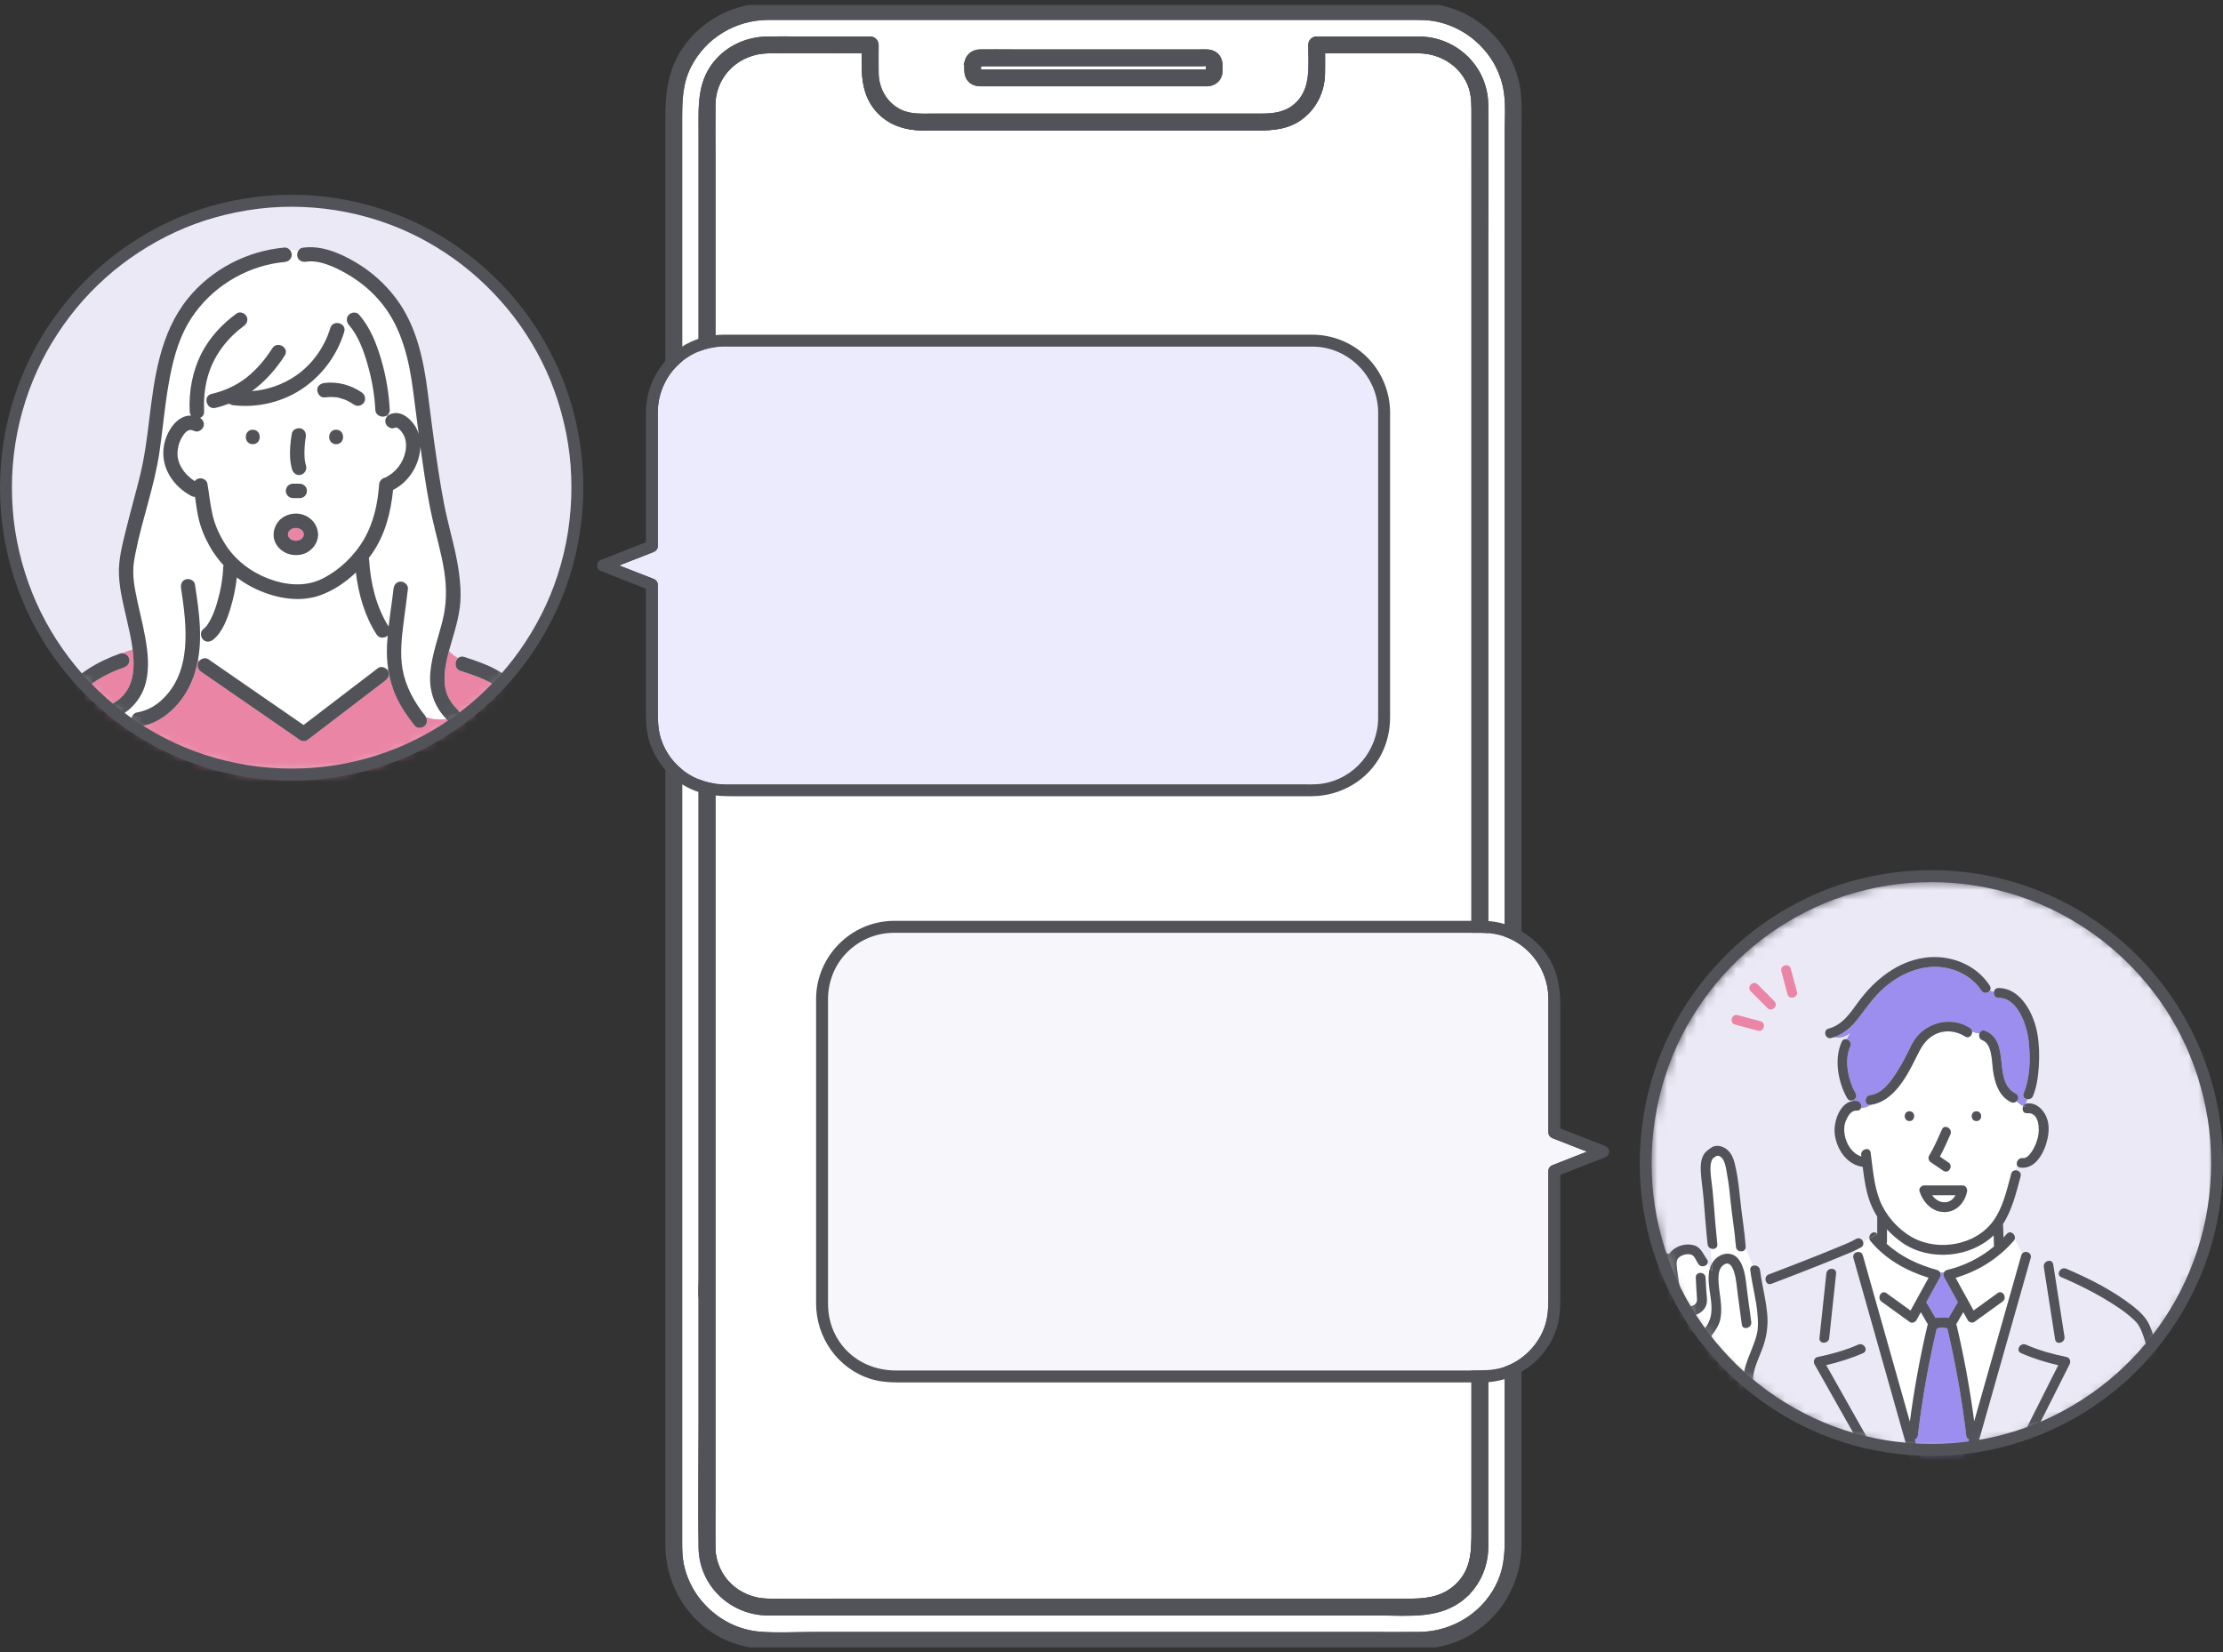
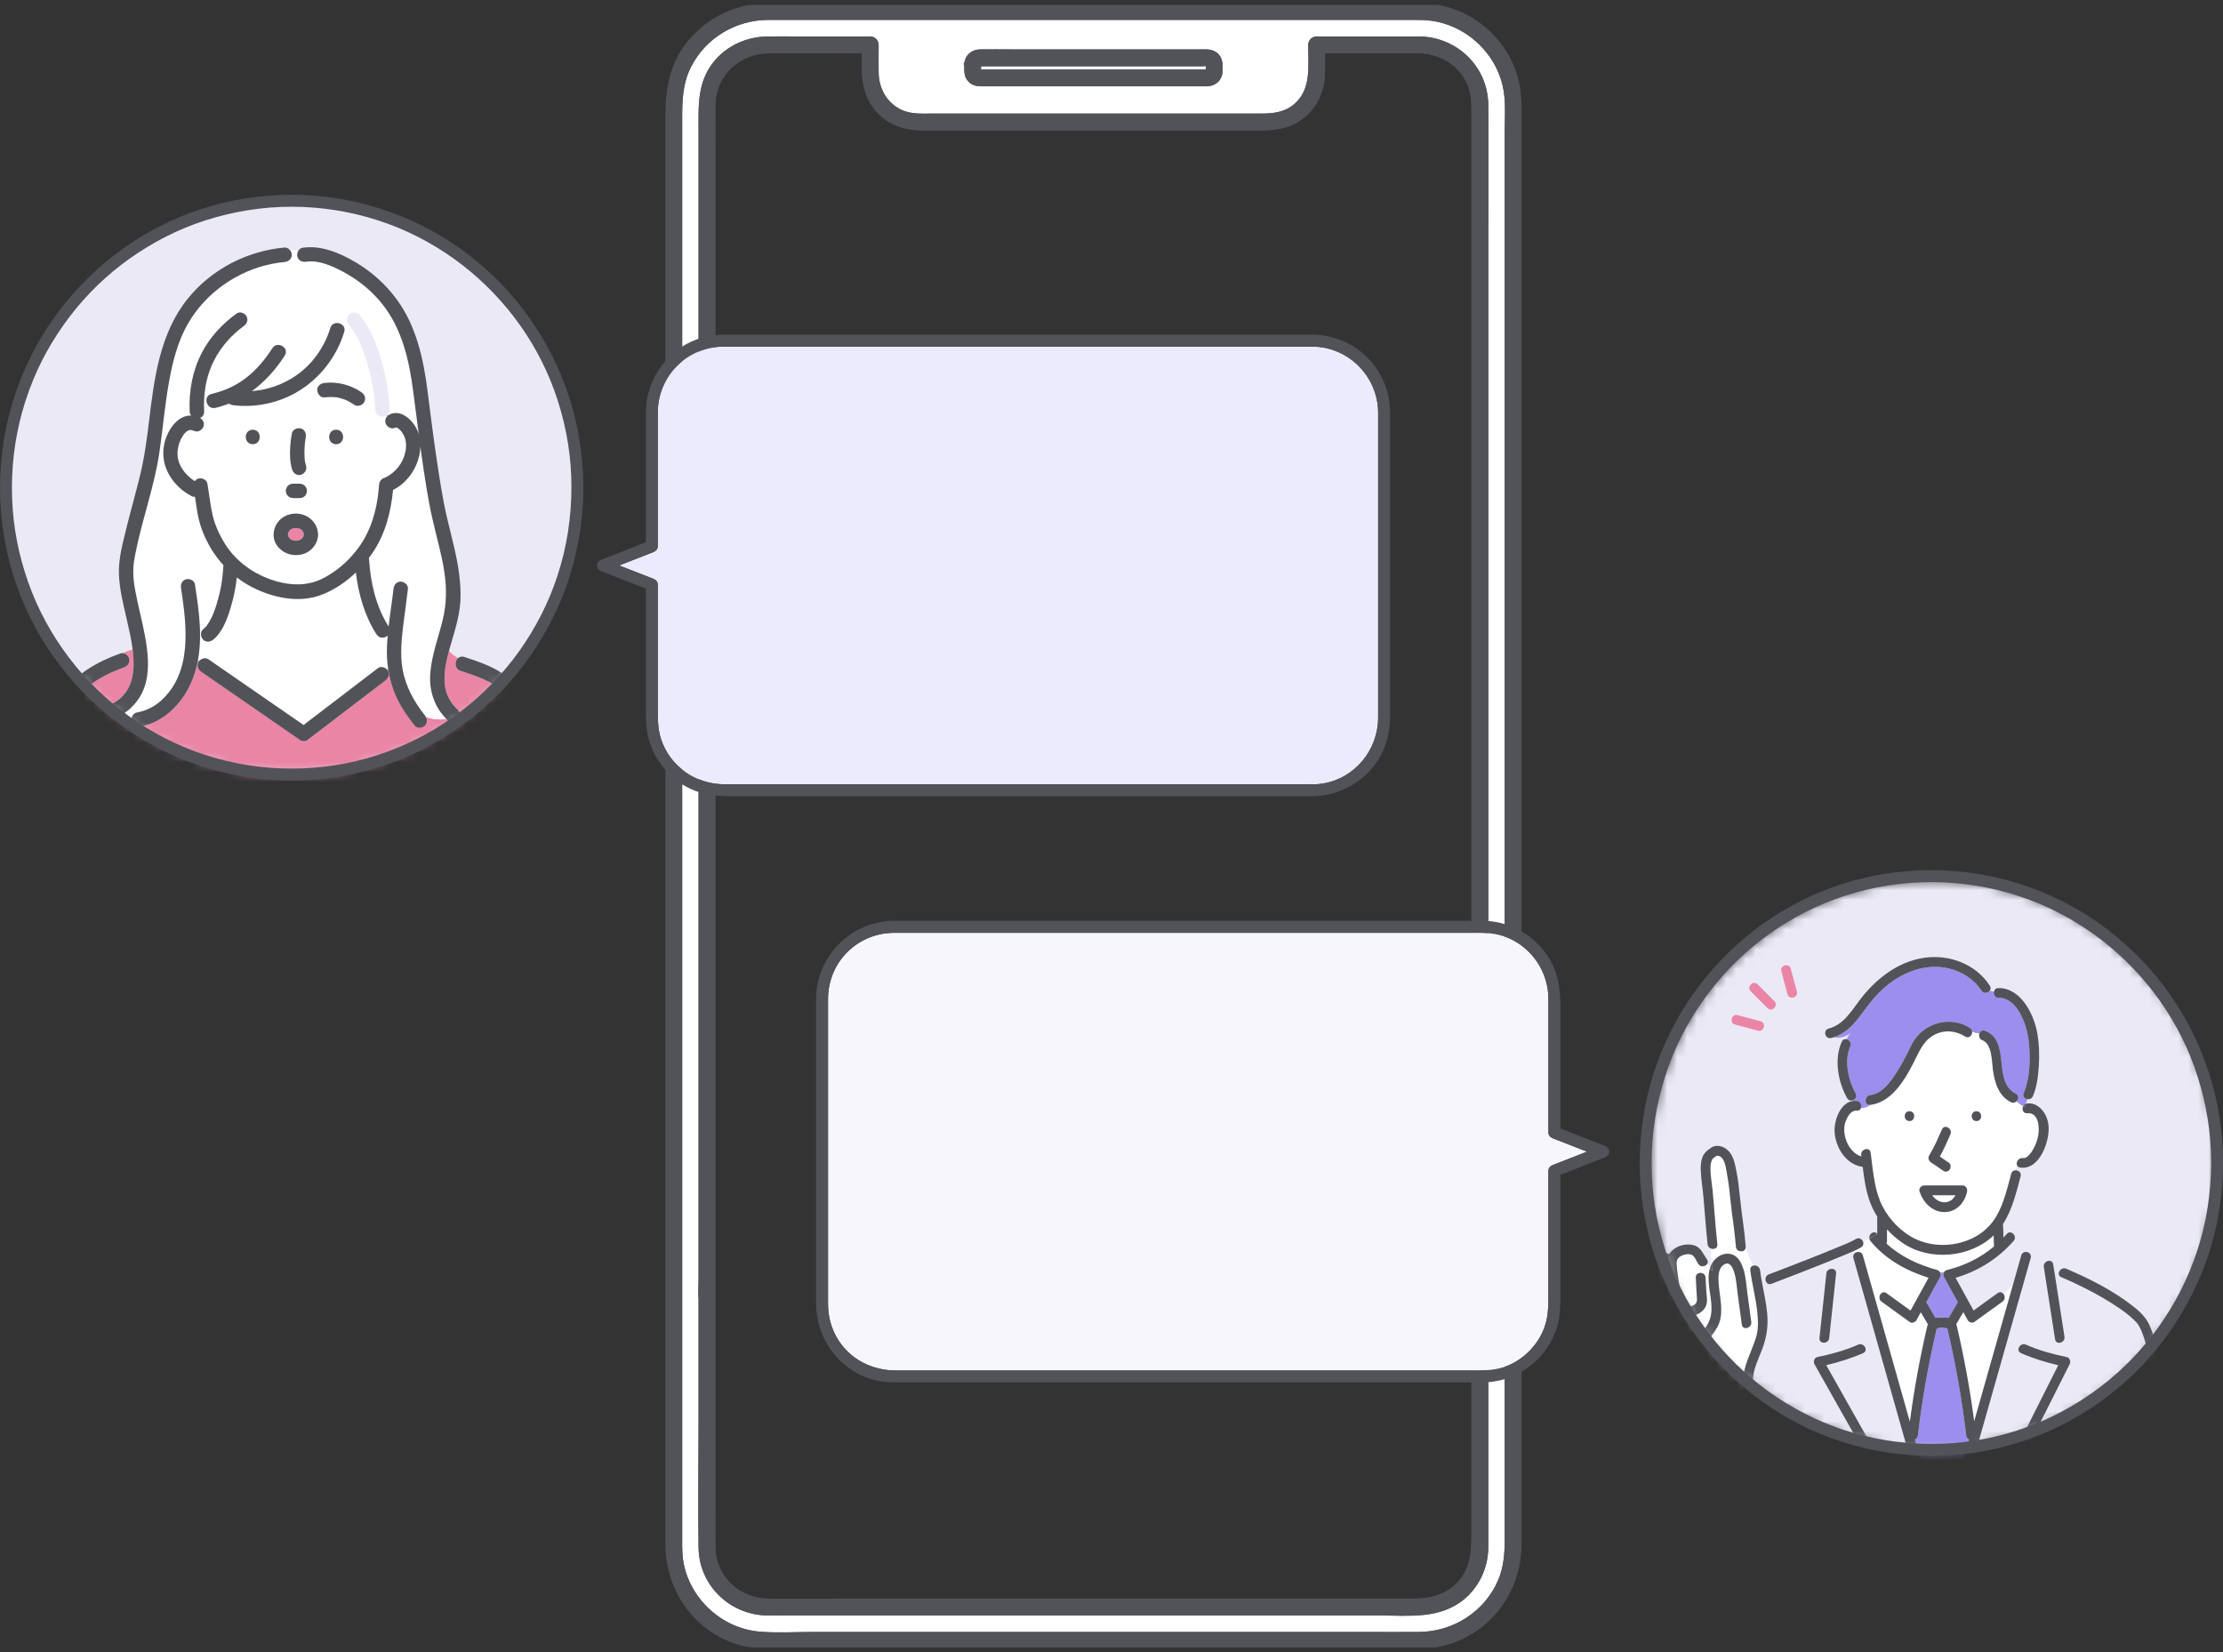
<svg xmlns="http://www.w3.org/2000/svg" width="226" height="168" viewBox="0 0 226 168" fill="none">
  <rect x="0" y="0" width="226" height="168" fill="#333333" stroke="none" />
  <g clip-path="url(#clip0_3350_23620)">
    <path d="M152.534 160.767C153.088 159.469 153.224 158.113 153.224 156.723V13.526C153.224 12.169 153.335 10.731 153.144 9.382C152.599 5.519 149.431 2.432 145.611 1.868C144.841 1.754 144.059 1.776 143.282 1.776H79.653C79.116 1.776 78.576 1.771 78.039 1.776C74.677 1.805 71.564 3.667 70.029 6.691C69.119 8.482 69.105 10.308 69.105 12.23V156.927C69.105 157.666 69.129 158.397 69.284 159.124C70.08 162.896 73.372 165.816 77.204 166.141C78.988 166.292 80.822 166.175 82.611 166.175H139.029C140.787 166.175 142.547 166.192 144.304 166.175C147.833 166.141 151.132 164.053 152.534 160.767ZM98.342 6.178C98.526 5.614 99.042 5.286 99.618 5.274C100.731 5.254 101.845 5.274 102.958 5.274H121.897C122.18 5.274 122.466 5.262 122.751 5.274C123.107 5.288 123.446 5.417 123.695 5.682C123.978 5.986 124.049 6.358 124.049 6.759C124.049 7.075 124.073 7.396 123.957 7.697C123.775 8.161 123.378 8.438 122.909 8.509C122.863 8.521 122.812 8.526 122.759 8.526H100.1C99.582 8.526 99.073 8.558 98.662 8.147C98.359 7.843 98.284 7.454 98.284 7.041C98.284 6.756 98.258 6.45 98.347 6.176L98.342 6.178ZM148.772 162.337C146.381 164.398 143.229 164.002 140.312 164.002H79.992C79.339 164.002 78.685 164.012 78.031 164.002C74.369 163.954 71.327 161.081 71.269 157.364C71.203 153.145 71.269 148.92 71.269 144.701V132.348C71.269 132.263 71.276 132.173 71.269 132.088C71.208 131.41 71.269 130.698 71.269 130.017V13.344C71.269 10.743 71.089 8.232 73.028 6.125C74.331 4.707 76.172 3.978 78.075 3.956C79.109 3.944 80.142 3.956 81.176 3.956H88.471C88.798 3.956 89.076 4.236 89.076 4.564C89.076 5.51 89.062 6.458 89.076 7.405C89.101 9.066 89.933 10.58 91.436 11.343C92.502 11.885 93.654 11.798 94.803 11.798H128.173C129.48 11.798 130.722 11.666 131.77 10.748C133.591 9.153 133.247 6.737 133.247 4.564C133.247 4.236 133.525 3.956 133.852 3.956H144.311C147.998 4.022 151.006 6.907 151.055 10.641C151.115 15.239 151.055 19.843 151.055 24.442V156.197C151.055 156.586 151.06 156.975 151.055 157.364C151.026 159.27 150.22 161.09 148.77 162.337H148.772Z" fill="white" stroke="#525358" stroke-width="0.5" stroke-miterlimit="10" />
    <path d="M154.136 8.181C153.243 4.598 150.304 1.727 146.741 0.857C145.667 0.595 144.589 0.563 143.495 0.563H79.624C79.092 0.563 78.562 0.558 78.029 0.563C74.696 0.595 71.571 2.209 69.654 4.958C68.18 7.072 67.894 9.445 67.894 11.917V157.024C67.894 161.895 71.172 166.251 76.027 167.194C78.019 167.58 80.203 167.391 82.219 167.391H139.029C140.789 167.391 142.549 167.408 144.309 167.391C150.031 167.335 154.436 162.687 154.436 157.007V12.904C154.436 11.329 154.523 9.722 154.139 8.181H154.136ZM139.027 166.178H82.609C80.82 166.178 78.988 166.294 77.201 166.144C73.367 165.82 70.078 162.899 69.281 159.126C69.126 158.4 69.102 157.668 69.102 156.929V12.23C69.102 10.31 69.117 8.482 70.027 6.691C71.561 3.667 74.677 1.808 78.036 1.776C78.574 1.771 79.113 1.776 79.651 1.776H143.28C144.057 1.776 144.839 1.754 145.609 1.868C149.428 2.432 152.597 5.519 153.141 9.382C153.333 10.731 153.221 12.169 153.221 13.526V156.723C153.221 158.11 153.086 159.467 152.531 160.767C151.13 164.056 147.831 166.144 144.301 166.175C142.544 166.192 140.784 166.175 139.027 166.175V166.178Z" fill="#525358" stroke="#525358" stroke-width="0.5" stroke-miterlimit="10" />
-     <path d="M144.311 5.169H134.459C134.464 5.942 134.469 6.713 134.457 7.486C134.428 9.204 133.673 10.808 132.312 11.863C131.008 12.874 129.522 13.013 127.958 13.013H93.833C92.027 13.013 90.326 12.466 89.137 11.02C87.74 9.321 87.835 7.233 87.864 5.172H86.082C83.437 5.172 80.788 5.157 78.143 5.172C75.049 5.189 72.515 7.522 72.481 10.675C72.462 12.383 72.481 14.094 72.481 15.806V132.35V152.758C72.481 154.275 72.464 155.791 72.481 157.308C72.517 160.417 75.025 162.758 78.082 162.789C80.416 162.814 82.752 162.789 85.085 162.789H143.599C145.311 162.789 146.94 162.461 148.225 161.2C149.84 159.615 149.849 157.668 149.849 155.604V11.088C149.849 10.164 149.772 9.267 149.385 8.409C148.482 6.411 146.47 5.208 144.314 5.172L144.311 5.169Z" fill="white" stroke="#525358" stroke-width="0.5" stroke-miterlimit="10" />
    <path d="M144.311 5.169H134.459C134.464 5.942 134.469 6.713 134.457 7.486C134.428 9.204 133.673 10.808 132.312 11.863C131.008 12.874 129.522 13.013 127.958 13.013H93.833C92.027 13.013 90.326 12.466 89.137 11.02C87.74 9.321 87.835 7.233 87.864 5.172H86.082C83.437 5.172 80.788 5.157 78.143 5.172C75.049 5.189 72.515 7.522 72.481 10.675C72.462 12.383 72.481 14.094 72.481 15.806V132.35V152.758C72.481 154.275 72.464 155.791 72.481 157.308C72.517 160.417 75.025 162.758 78.082 162.789C80.416 162.814 82.752 162.789 85.085 162.789H143.599C145.311 162.789 146.94 162.461 148.225 161.2C149.84 159.615 149.849 157.668 149.849 155.604V11.088C149.849 10.164 149.772 9.267 149.385 8.409C148.482 6.411 146.47 5.208 144.314 5.172L144.311 5.169Z" stroke="#525358" stroke-width="0.5" stroke-miterlimit="10" />
    <path d="M151.055 156.195V24.442C151.055 19.843 151.115 15.24 151.055 10.641C151.006 6.907 147.995 4.02 144.311 3.957H133.852C133.525 3.957 133.247 4.236 133.247 4.564C133.247 6.74 133.593 9.156 131.77 10.748C130.72 11.667 129.48 11.798 128.173 11.798H94.803C93.654 11.798 92.504 11.883 91.436 11.343C89.933 10.58 89.101 9.066 89.076 7.406C89.062 6.46 89.076 5.512 89.076 4.564C89.076 4.236 88.798 3.957 88.471 3.957H81.176C80.142 3.957 79.109 3.944 78.075 3.957C76.172 3.978 74.333 4.708 73.028 6.125C71.087 8.235 71.268 10.743 71.268 13.344V130.017C71.268 130.698 71.208 131.41 71.268 132.088C71.276 132.173 71.268 132.263 71.268 132.348V144.701C71.268 148.92 71.203 153.145 71.268 157.364C71.326 161.081 74.369 163.954 78.031 164.002C78.685 164.012 79.339 164.002 79.992 164.002H140.312C143.229 164.002 146.381 164.399 148.772 162.338C150.22 161.091 151.028 159.27 151.057 157.364C151.062 156.975 151.057 156.587 151.057 156.198L151.055 156.195ZM149.844 17.23V155.6C149.844 157.663 149.837 159.608 148.22 161.195C146.935 162.457 145.306 162.785 143.595 162.785H85.08C82.747 162.785 80.411 162.809 78.078 162.785C75.02 162.751 72.513 160.412 72.476 157.304C72.459 155.787 72.476 154.27 72.476 152.753V132.346V15.801C72.476 14.092 72.457 12.381 72.476 10.67C72.51 7.517 75.047 5.186 78.138 5.167C80.784 5.152 83.432 5.167 86.077 5.167H87.859C87.83 7.228 87.738 9.316 89.132 11.015C90.321 12.461 92.02 13.008 93.828 13.008H127.953C129.517 13.008 131.003 12.872 132.308 11.859C133.668 10.804 134.423 9.199 134.452 7.481C134.467 6.71 134.459 5.938 134.455 5.165H144.306C146.461 5.203 148.472 6.404 149.377 8.402C149.765 9.26 149.842 10.16 149.842 11.081V17.226L149.844 17.23Z" fill="#525358" stroke="#525358" stroke-width="0.5" stroke-miterlimit="10" />
    <path d="M99.514 7.289C99.558 7.333 99.55 7.308 99.596 7.313C99.698 7.323 99.807 7.313 99.909 7.313H122.756C122.875 7.306 122.836 7.136 122.836 6.987C122.836 6.861 122.875 6.577 122.812 6.513C122.732 6.433 122.296 6.489 122.149 6.489H99.974C99.858 6.489 99.734 6.479 99.616 6.489C99.601 6.489 99.584 6.487 99.57 6.489C99.528 6.499 99.499 6.521 99.487 6.572C99.475 6.62 99.487 6.73 99.487 6.786C99.487 6.917 99.444 7.221 99.511 7.286L99.514 7.289Z" fill="white" stroke="#525358" stroke-width="0.5" stroke-miterlimit="10" />
    <path d="M98.659 8.147C99.069 8.558 99.577 8.526 100.097 8.526H122.756C122.809 8.526 122.86 8.519 122.906 8.509C123.376 8.436 123.775 8.159 123.954 7.697C124.07 7.398 124.046 7.075 124.046 6.759C124.046 6.358 123.976 5.986 123.693 5.682C123.446 5.417 123.107 5.288 122.749 5.274C122.466 5.262 122.18 5.274 121.894 5.274H102.956C101.842 5.274 100.729 5.254 99.616 5.274C99.04 5.284 98.522 5.614 98.34 6.178C98.25 6.453 98.277 6.759 98.277 7.043C98.277 7.454 98.355 7.845 98.655 8.149L98.659 8.147ZM99.49 6.572C99.504 6.518 99.531 6.499 99.572 6.489C99.587 6.487 99.603 6.489 99.618 6.489C99.734 6.479 99.858 6.489 99.976 6.489H122.151C122.299 6.489 122.734 6.433 122.814 6.513C122.877 6.577 122.838 6.861 122.838 6.987C122.838 7.136 122.875 7.306 122.759 7.313H99.911C99.809 7.313 99.7 7.323 99.599 7.313C99.555 7.308 99.56 7.333 99.516 7.289C99.449 7.223 99.492 6.919 99.492 6.788C99.492 6.732 99.478 6.623 99.492 6.574L99.49 6.572Z" fill="#525358" stroke="#525358" stroke-width="0.5" stroke-miterlimit="10" />
    <path d="M29.652 78.748C45.694 78.748 58.699 65.689 58.699 49.58C58.699 33.471 45.694 20.412 29.652 20.412C13.61 20.412 0.605 33.471 0.605 49.58C0.605 65.689 13.61 78.748 29.652 78.748Z" fill="#ECE9F7" />
    <mask id="mask0_3350_23620" style="mask-type:luminance" maskUnits="userSpaceOnUse" x="0" y="20" width="59" height="59">
      <path d="M29.652 78.748C45.694 78.748 58.699 65.689 58.699 49.58C58.699 33.471 45.694 20.412 29.652 20.412C13.61 20.412 0.605 33.471 0.605 49.58C0.605 65.689 13.61 78.748 29.652 78.748Z" fill="white" />
    </mask>
    <g mask="url(#mask0_3350_23620)">
      <path d="M30.995 46.872C30.995 46.855 30.993 46.838 30.991 46.824C30.991 46.819 30.991 46.814 30.991 46.812C30.993 46.831 30.995 46.853 30.998 46.872H30.995Z" fill="#EA85A5" />
-       <path d="M29.57 54.842C29.57 54.842 29.557 54.828 29.553 54.82C29.545 54.815 29.541 54.813 29.536 54.808C29.548 54.82 29.56 54.83 29.572 54.842H29.57Z" fill="#EA85A5" />
      <path d="M29.277 54.41C29.284 54.437 29.289 54.466 29.299 54.492C29.303 54.505 29.306 54.519 29.311 54.531C29.34 54.575 29.364 54.624 29.388 54.667C29.4 54.682 29.41 54.694 29.422 54.706C29.446 54.733 29.475 54.755 29.502 54.779C29.485 54.76 29.495 54.76 29.55 54.821C29.572 54.835 29.596 54.85 29.62 54.864C29.642 54.877 29.666 54.889 29.691 54.901C29.737 54.908 29.792 54.937 29.833 54.947C29.872 54.957 29.911 54.964 29.95 54.971C30.015 54.971 30.078 54.976 30.143 54.974C30.163 54.974 30.194 54.969 30.221 54.967C30.281 54.952 30.339 54.94 30.4 54.92C30.412 54.915 30.429 54.911 30.443 54.903C30.482 54.886 30.511 54.869 30.443 54.903C30.429 54.911 30.41 54.92 30.383 54.935C30.407 54.923 30.434 54.913 30.458 54.898C30.514 54.869 30.567 54.835 30.62 54.804C30.635 54.794 30.649 54.782 30.659 54.772C30.698 54.738 30.732 54.699 30.765 54.66C30.78 54.636 30.794 54.614 30.806 54.59C30.806 54.58 30.814 54.556 30.84 54.519C30.852 54.48 30.862 54.444 30.872 54.405C30.872 54.378 30.877 54.349 30.877 54.327C30.877 54.305 30.877 54.281 30.877 54.259C30.877 54.254 30.877 54.249 30.874 54.245C30.867 54.211 30.857 54.179 30.848 54.145C30.838 54.123 30.821 54.087 30.814 54.074C30.797 54.045 30.78 54.021 30.763 53.992C30.751 53.98 30.741 53.968 30.729 53.953C30.702 53.926 30.676 53.899 30.647 53.875C30.608 53.861 30.584 53.843 30.581 53.834C30.552 53.812 30.521 53.79 30.494 53.773C30.458 53.754 30.414 53.741 30.383 53.72C30.393 53.727 30.4 53.732 30.41 53.737C30.475 53.761 30.511 53.805 30.41 53.737C30.407 53.737 30.405 53.734 30.4 53.734C30.334 53.712 30.269 53.698 30.204 53.685C30.17 53.685 30.134 53.681 30.1 53.681C30.071 53.681 30.034 53.685 29.996 53.69C29.988 53.698 29.957 53.7 29.916 53.69C29.889 53.695 29.863 53.703 29.836 53.71C29.809 53.717 29.78 53.724 29.754 53.734C29.732 53.741 29.633 53.79 29.7 53.754C29.681 53.763 29.664 53.773 29.659 53.776C29.635 53.788 29.611 53.802 29.589 53.817C29.567 53.829 29.548 53.843 29.526 53.858C29.492 53.89 29.456 53.921 29.424 53.955C29.41 53.97 29.398 53.987 29.383 54.004C29.366 54.033 29.347 54.062 29.33 54.091C29.325 54.099 29.318 54.116 29.311 54.133C29.301 54.164 29.291 54.196 29.286 54.208C29.282 54.225 29.279 54.245 29.274 54.262C29.274 54.308 29.277 54.359 29.274 54.405L29.277 54.41Z" fill="#EA85A5" />
      <path d="M30.809 54.597C30.809 54.597 30.821 54.602 30.831 54.568C30.833 54.558 30.835 54.548 30.838 54.539C30.833 54.551 30.828 54.563 30.823 54.573C30.819 54.582 30.814 54.59 30.809 54.597Z" fill="#EA85A5" />
      <path d="M29.896 53.695C29.896 53.695 29.909 53.695 29.913 53.698C29.916 53.698 29.921 53.698 29.923 53.698C29.913 53.698 29.904 53.698 29.896 53.698V53.695Z" fill="#EA85A5" />
      <path d="M30.988 46.812C30.988 46.812 30.988 46.804 30.988 46.799C30.986 46.78 30.983 46.777 30.988 46.812Z" fill="#EA85A5" />
      <path d="M29.94 53.693C29.94 53.693 29.93 53.695 29.925 53.695C29.947 53.695 29.971 53.7 29.996 53.695C30.005 53.688 29.991 53.681 29.94 53.69V53.693Z" fill="#EA85A5" />
      <path d="M30.666 53.89C30.666 53.89 30.649 53.88 30.642 53.875L30.647 53.88C30.654 53.882 30.656 53.885 30.666 53.887V53.89Z" fill="#EA85A5" />
      <path d="M29.533 54.811C29.533 54.811 29.514 54.791 29.502 54.782C29.509 54.789 29.519 54.801 29.533 54.811Z" fill="#EA85A5" />
      <path d="M30.63 53.863C30.593 53.829 30.576 53.829 30.581 53.841C30.601 53.855 30.622 53.865 30.642 53.875C30.637 53.87 30.632 53.865 30.627 53.863H30.63Z" fill="#EA85A5" />
      <path d="M39.353 65.613C39.368 65.277 39.395 64.944 39.424 64.611C39.111 64.883 38.574 64.93 38.284 64.478C37.083 62.611 36.456 60.397 36.187 58.187C35.151 59.179 33.936 59.998 32.629 60.481C30.506 61.264 28.125 60.827 26.118 59.915C25.389 59.585 24.709 59.171 24.082 58.693C23.968 59.74 23.753 60.783 23.448 61.784C23.104 62.907 22.63 64.249 21.686 65.012C21.378 65.263 20.957 65.319 20.652 65.012C20.594 64.954 20.551 64.883 20.514 64.806C20.456 64.864 20.398 64.922 20.34 64.978C20.323 65.683 20.258 66.388 20.134 67.078C20.173 67.12 20.212 67.163 20.253 67.205C20.471 66.942 20.894 66.826 21.187 67.03C21.599 67.314 22.013 67.599 22.424 67.885C25.237 69.827 28.047 71.769 30.86 73.712C31.068 73.551 31.279 73.391 31.487 73.233C33.803 71.463 36.117 69.694 38.434 67.924C38.71 67.715 39.123 67.834 39.346 68.073L39.472 67.999C39.356 67.217 39.317 66.42 39.353 65.613Z" fill="white" />
      <path d="M39.31 42.261C39.327 42.283 39.344 42.307 39.363 42.329C39.39 42.3 39.424 42.276 39.453 42.252C39.443 42.225 39.436 42.201 39.426 42.174C39.39 42.208 39.351 42.239 39.31 42.264V42.261Z" fill="#EA85A5" />
      <path d="M42.016 39.828C41.621 36.7 40.893 33.465 38.896 30.942C37.904 29.688 36.686 28.662 35.306 27.862C34.115 27.172 32.494 26.394 31.136 26.603C30.744 26.664 30.351 26.508 30.238 26.09C30.189 25.91 30.223 25.694 30.317 25.519C30.032 25.434 29.746 25.385 29.463 25.412C29.582 25.551 29.657 25.728 29.657 25.901C29.657 26.324 29.318 26.598 28.926 26.635C28.497 26.674 28.074 26.734 27.652 26.82C24.099 27.537 20.906 29.765 19.091 32.928C18.028 34.782 17.513 36.909 17.147 38.999C16.743 41.299 16.549 43.63 16.21 45.939C15.702 49.422 14.453 52.752 13.778 56.204C13.635 56.933 13.541 57.414 13.546 58.148C13.55 58.875 13.633 59.424 13.756 60.097C14.042 61.66 14.473 63.194 14.753 64.757C15.024 66.269 15.204 67.856 14.831 69.368C14.55 70.508 13.918 71.468 13.052 72.197C13.044 72.277 13.042 72.362 13.042 72.45C13.042 72.362 13.042 72.277 13.052 72.197C12.788 72.418 12.5 72.615 12.195 72.793C12.541 73.089 12.943 73.233 13.369 73.279C13.316 72.934 13.528 72.513 13.892 72.448C14.804 72.285 15.639 71.884 16.334 71.266C19.585 68.376 18.989 63.656 18.406 59.796C18.346 59.402 18.498 59.008 18.917 58.894C19.265 58.797 19.757 59.016 19.815 59.407C20.033 60.851 20.253 62.302 20.321 63.763C20.34 64.166 20.345 64.575 20.335 64.981C20.393 64.925 20.451 64.866 20.509 64.808C20.386 64.533 20.408 64.171 20.647 63.977C20.737 63.904 20.819 63.828 20.899 63.743C20.938 63.702 20.974 63.661 21.011 63.617C21.02 63.605 21.027 63.595 21.035 63.59C21.035 63.59 21.037 63.585 21.047 63.571C21.197 63.359 21.33 63.136 21.446 62.905C21.71 62.392 21.894 61.872 22.063 61.301C22.419 60.11 22.642 58.906 22.695 57.684C22.698 57.604 22.715 57.533 22.736 57.468C22.187 56.872 21.705 56.213 21.303 55.499C20.788 54.582 20.388 53.6 20.166 52.567C20.02 51.884 19.928 51.194 19.829 50.501C19.711 50.506 19.587 50.482 19.459 50.414C17.581 49.425 16.278 47.441 16.675 45.27C16.927 43.89 17.956 42.191 19.437 42.239C19.352 42.13 19.297 41.992 19.29 41.821C19.19 39.767 19.565 37.711 20.509 35.879C21.342 34.262 22.596 32.925 24.053 31.863C24.375 31.63 24.869 31.81 25.053 32.126C25.266 32.493 25.108 32.896 24.791 33.129C23.535 34.046 22.485 35.232 21.77 36.617C21.064 37.991 20.759 39.508 20.737 41.039C20.812 40.925 20.894 40.815 20.989 40.715C20.981 40.421 21.134 40.135 21.509 40.047C22.797 39.751 24.012 39.206 25.055 38.389C26.106 37.565 26.965 36.525 27.686 35.404C28.195 34.612 29.461 35.349 28.948 36.146C28.035 37.565 26.922 38.81 25.6 39.765C27.197 39.641 28.747 39.114 30.09 38.185C31.758 37.035 32.995 35.285 33.583 33.348C33.776 32.714 34.527 32.719 34.863 33.09C35.033 32.857 35.173 32.585 35.263 32.233C35.176 32.585 35.033 32.857 34.863 33.09C34.936 33.171 34.989 33.27 35.013 33.382C35.154 33.244 35.287 33.095 35.403 32.935C35.209 32.643 35.205 32.257 35.471 31.989C35.737 31.722 36.245 31.691 36.505 31.989C37.63 33.285 38.286 34.945 38.758 36.578C39.232 38.222 39.535 39.938 39.617 41.646C39.629 41.877 39.55 42.047 39.424 42.167C39.431 42.193 39.441 42.218 39.45 42.244C39.528 42.179 39.612 42.123 39.712 42.086C40.658 41.731 41.525 42.376 42.065 43.102C42.297 43.416 42.464 43.766 42.578 44.133C42.384 42.697 42.2 41.26 42.019 39.821L42.016 39.828Z" fill="white" />
      <path d="M40.992 44.128C40.861 43.914 40.743 43.754 40.552 43.601C40.348 43.435 40.319 43.426 40.099 43.508C39.729 43.647 39.298 43.353 39.201 42.995C39.131 42.74 39.206 42.505 39.361 42.33C39.344 42.308 39.324 42.286 39.307 42.261C38.889 42.505 38.187 42.3 38.155 41.654C38.08 40.108 37.799 38.569 37.378 37.082C36.979 35.67 36.42 34.129 35.471 33.035C35.444 33.006 35.422 32.974 35.403 32.942C35.287 33.103 35.156 33.251 35.013 33.39C35.035 33.497 35.033 33.616 34.994 33.747C34.299 36.029 32.864 38.02 30.923 39.396C28.86 40.857 26.224 41.501 23.724 41.204C23.562 41.185 23.409 41.129 23.286 41.041C22.84 41.216 22.378 41.362 21.896 41.474C21.354 41.6 20.998 41.156 20.989 40.725C20.894 40.827 20.812 40.934 20.737 41.049C20.735 41.309 20.737 41.569 20.749 41.829C20.766 42.176 20.577 42.395 20.333 42.485C20.621 42.658 20.802 42.952 20.701 43.316C20.606 43.664 20.166 43.98 19.803 43.829C19.708 43.79 19.616 43.759 19.519 43.73C19.495 43.722 19.468 43.717 19.444 43.713C19.444 43.713 19.432 43.713 19.408 43.713C19.374 43.713 19.34 43.713 19.306 43.713C19.27 43.722 19.176 43.752 19.161 43.754C19.11 43.778 19.059 43.807 19.011 43.837C18.987 43.851 18.977 43.858 18.97 43.861C18.965 43.868 18.953 43.878 18.931 43.9C18.878 43.951 18.825 44.002 18.774 44.058C18.764 44.068 18.701 44.15 18.684 44.167C18.336 44.651 18.137 45.154 18.065 45.767C17.905 47.089 18.738 48.226 19.803 48.922C19.89 48.797 20.016 48.698 20.188 48.652C20.543 48.554 21.018 48.773 21.085 49.164C21.269 50.215 21.366 51.282 21.604 52.322C21.848 53.394 22.301 54.371 22.881 55.302C23.881 56.906 25.498 58.143 27.248 58.814C29.035 59.5 31.022 59.709 32.779 58.829C34.532 57.951 36.081 56.456 37.051 54.753C38 53.088 38.405 51.182 38.545 49.286C38.572 48.931 38.801 48.625 39.15 48.564C40.227 48.039 40.99 47.069 41.227 45.89C41.338 45.334 41.307 44.651 40.99 44.128H40.992ZM25.697 45.161C24.755 45.161 24.755 43.693 25.697 43.693C26.638 43.693 26.638 45.161 25.697 45.161ZM29.507 45.416C29.538 44.967 29.587 44.515 29.674 44.072C29.753 43.669 30.211 43.477 30.572 43.559C30.976 43.652 31.155 44.087 31.082 44.461C31.061 44.571 31.044 44.68 31.029 44.789C31.029 44.794 31.029 44.797 31.029 44.801C31.022 44.86 31.015 44.918 31.007 44.977C30.99 45.122 30.978 45.268 30.969 45.416C30.944 45.764 30.94 46.114 30.959 46.462C30.964 46.549 30.971 46.639 30.981 46.727C30.981 46.751 30.986 46.773 30.988 46.797C30.988 46.804 30.988 46.812 30.99 46.821C30.99 46.829 30.99 46.834 30.993 46.841C31.022 47.018 31.061 47.191 31.114 47.363C31.235 47.757 30.971 48.146 30.603 48.265C30.218 48.389 29.816 48.119 29.705 47.752C29.475 47.006 29.453 46.189 29.507 45.414V45.416ZM29.122 49.626C29.151 49.536 29.202 49.456 29.272 49.391C29.337 49.32 29.417 49.269 29.507 49.24C29.594 49.194 29.688 49.172 29.787 49.177C29.816 49.177 29.846 49.177 29.875 49.177C30.073 49.177 30.274 49.181 30.472 49.181C30.603 49.181 30.727 49.216 30.84 49.281C30.889 49.32 30.94 49.356 30.988 49.395C31.078 49.488 31.14 49.595 31.177 49.719C31.186 49.784 31.194 49.85 31.203 49.913C31.208 50.015 31.186 50.108 31.14 50.195C31.111 50.285 31.061 50.365 30.99 50.431C30.925 50.501 30.845 50.552 30.756 50.582C30.669 50.628 30.574 50.65 30.475 50.645C30.446 50.645 30.417 50.645 30.388 50.645C30.189 50.645 29.988 50.64 29.79 50.64C29.657 50.64 29.536 50.606 29.422 50.54C29.373 50.501 29.323 50.465 29.274 50.426C29.185 50.334 29.122 50.227 29.085 50.103C29.076 50.037 29.069 49.971 29.059 49.908C29.054 49.806 29.076 49.714 29.122 49.626ZM30.538 56.403C29.603 56.561 28.662 56.218 28.129 55.414C27.616 54.643 27.766 53.625 28.364 52.952C28.95 52.295 29.964 52.059 30.79 52.327C31.627 52.597 32.252 53.306 32.329 54.189C32.339 54.237 32.343 54.286 32.343 54.334C32.327 55.358 31.54 56.233 30.538 56.403ZM34.173 45.161C33.232 45.161 33.232 43.693 34.173 43.693C35.115 43.693 35.115 45.161 34.173 45.161ZM37.022 40.895C36.846 41.228 36.34 41.374 36.023 41.158C35.769 40.985 35.505 40.83 35.226 40.699C35.205 40.689 35.185 40.679 35.163 40.669C35.093 40.643 35.023 40.616 34.953 40.592C34.82 40.545 34.687 40.507 34.551 40.472C34.428 40.443 34.27 40.385 34.142 40.39C34.244 40.402 34.253 40.404 34.171 40.395C34.135 40.39 34.098 40.388 34.06 40.383C33.985 40.375 33.912 40.37 33.837 40.368C33.554 40.356 33.271 40.368 32.987 40.404C32.581 40.453 32.273 40.03 32.256 39.67C32.237 39.243 32.61 38.983 32.987 38.936C34.319 38.776 35.657 39.136 36.761 39.889C37.1 40.12 37.218 40.521 37.022 40.893V40.895Z" fill="white" />
      <path d="M51.398 70.729C51.379 70.703 51.359 70.676 51.34 70.649C51.313 70.615 51.287 70.581 51.258 70.549C51.192 70.472 51.125 70.396 51.054 70.321C50.916 70.175 50.769 70.039 50.616 69.91C50.602 69.898 50.534 69.844 50.517 69.832C50.493 69.815 50.469 69.796 50.444 69.779C50.369 69.728 50.294 69.674 50.219 69.626C50.043 69.511 49.859 69.407 49.672 69.307C49.217 69.069 48.917 68.948 48.45 68.772C47.91 68.571 47.363 68.388 46.816 68.211C46.184 68.004 46.194 67.236 46.572 66.908C46.218 66.709 45.896 66.478 45.645 66.177C45.463 66.847 45.308 67.523 45.235 68.213C45.158 68.935 45.168 69.655 45.373 70.35C45.594 71.094 46.046 71.704 46.608 72.227C47.3 72.871 46.264 73.906 45.574 73.264C45.516 73.211 45.461 73.155 45.407 73.099C44.713 73.187 43.977 73.138 43.316 72.892C43.464 73.177 43.464 73.51 43.209 73.763C42.953 74.02 42.423 74.071 42.176 73.763C41.43 72.829 40.75 71.845 40.264 70.749C39.869 69.859 39.615 68.938 39.474 67.997L39.349 68.07C39.383 68.106 39.412 68.143 39.436 68.184C39.651 68.556 39.487 68.948 39.174 69.188C38.848 69.439 38.523 69.686 38.197 69.934C35.88 71.704 33.566 73.473 31.25 75.243C31.058 75.389 30.705 75.377 30.511 75.243C30.1 74.959 29.686 74.674 29.274 74.387C26.333 72.355 23.392 70.326 20.451 68.294C20.125 68.068 19.977 67.654 20.19 67.29C20.209 67.258 20.231 67.229 20.255 67.202C20.214 67.161 20.175 67.12 20.137 67.076C19.926 68.248 19.541 69.383 18.917 70.418C17.893 72.11 16.269 73.505 14.289 73.86C13.899 73.93 13.502 73.758 13.391 73.347C13.383 73.323 13.383 73.298 13.379 73.274C12.953 73.228 12.551 73.085 12.204 72.788C12.156 72.815 12.113 72.849 12.064 72.873C11.236 73.325 10.501 72.056 11.326 71.607C11.655 71.427 11.958 71.237 12.217 71.009C13.243 70.102 13.582 68.884 13.589 67.538C13.591 67.03 13.553 66.529 13.492 66.033C13.19 66.147 12.81 66.203 12.524 66.403C12.807 66.444 13.064 66.672 13.139 66.942C13.25 67.346 12.998 67.71 12.628 67.844C11.42 68.282 10.246 68.836 9.208 69.601C7.388 70.948 6.395 72.96 6.037 75.209C5.531 78.376 5.045 81.548 4.56 84.718H54.712C54.317 82.005 53.879 79.297 53.332 76.611C52.923 74.591 52.565 72.416 51.405 70.719L51.398 70.729Z" fill="#EA85A5" />
      <path d="M43.761 68.316C43.931 66.517 44.565 64.823 45.001 63.082C45.414 61.429 45.434 59.789 45.177 58.102C44.899 56.274 44.366 54.5 43.962 52.699C43.493 50.613 43.188 48.486 42.88 46.372C42.832 46.041 42.791 45.708 42.745 45.377C42.742 45.492 42.735 45.606 42.723 45.718C42.539 47.431 41.51 49.019 39.966 49.796C39.743 52.074 39.162 54.337 37.848 56.24C37.736 56.4 37.62 56.558 37.502 56.714C37.516 56.767 37.528 56.826 37.531 56.886C37.674 59.244 38.24 61.68 39.516 63.69C39.663 62.409 39.869 61.133 40.014 59.852C40.06 59.456 40.312 59.118 40.745 59.118C41.108 59.118 41.52 59.458 41.476 59.852C41.35 60.965 41.188 62.074 41.048 63.184C40.844 64.759 40.66 66.468 40.924 67.992C41.234 69.762 42.096 71.334 43.207 72.727C43.248 72.781 43.282 72.837 43.313 72.895C43.974 73.138 44.71 73.186 45.405 73.101C44.132 71.82 43.592 70.124 43.764 68.318L43.761 68.316Z" fill="white" />
      <path d="M30.86 54.502C30.86 54.502 30.85 54.519 30.843 54.526C30.843 54.531 30.843 54.534 30.84 54.538C30.848 54.524 30.852 54.509 30.86 54.502Z" fill="#EA85A5" />
      <path d="M13.132 66.95C13.056 66.68 12.8 66.451 12.517 66.41C12.367 66.514 12.241 66.66 12.171 66.874C12.243 66.658 12.367 66.514 12.517 66.41C12.422 66.395 12.325 66.403 12.233 66.437C9.912 67.275 7.726 68.5 6.269 70.552C5.541 71.58 5.052 72.783 4.776 74.011C4.403 75.673 4.219 77.394 3.958 79.076C3.677 80.887 3.396 82.695 3.12 84.506C3.108 84.579 3.108 84.652 3.113 84.722H4.556C5.042 81.553 5.526 78.381 6.032 75.214C6.39 72.965 7.383 70.953 9.203 69.606C10.241 68.838 11.415 68.284 12.623 67.849C12.994 67.715 13.243 67.348 13.134 66.947L13.132 66.95Z" fill="#525358" />
      <path d="M56.082 84.19C55.707 81.65 55.307 79.11 54.809 76.592C54.388 74.47 54.012 72.112 52.843 70.255C51.575 68.245 49.355 67.499 47.208 66.796C46.947 66.711 46.729 66.775 46.574 66.908C46.196 67.236 46.187 68.004 46.818 68.211C47.365 68.391 47.913 68.571 48.452 68.773C48.919 68.948 49.22 69.069 49.675 69.307C49.861 69.405 50.045 69.509 50.222 69.626C50.299 69.674 50.372 69.728 50.447 69.779C50.471 69.796 50.495 69.813 50.52 69.832C50.536 69.844 50.604 69.898 50.619 69.91C50.771 70.039 50.919 70.175 51.057 70.321C51.127 70.394 51.195 70.472 51.26 70.549C51.287 70.584 51.316 70.615 51.342 70.649C51.362 70.676 51.381 70.703 51.401 70.729C52.56 72.426 52.916 74.601 53.327 76.621C53.872 79.307 54.31 82.012 54.707 84.727H56.162C56.135 84.55 56.111 84.37 56.084 84.193L56.082 84.19Z" fill="#525358" />
      <path d="M34.863 33.096C34.469 33.64 33.917 33.968 33.508 34.586C33.917 33.971 34.469 33.64 34.863 33.096C34.527 32.724 33.776 32.721 33.583 33.353C32.995 35.29 31.758 37.041 30.09 38.19C28.747 39.116 27.197 39.644 25.6 39.77C26.921 38.815 28.035 37.57 28.947 36.151C29.458 35.356 28.195 34.617 27.686 35.41C26.967 36.53 26.108 37.573 25.055 38.394C24.009 39.214 22.794 39.755 21.509 40.052C21.136 40.14 20.981 40.424 20.989 40.721C21.001 41.148 21.354 41.593 21.896 41.469C22.378 41.357 22.84 41.209 23.286 41.036C23.409 41.124 23.562 41.18 23.724 41.199C26.224 41.498 28.86 40.852 30.923 39.391C32.864 38.015 34.299 36.025 34.994 33.742C35.076 33.472 35.006 33.251 34.863 33.093V33.096Z" fill="#525358" />
-       <path d="M39.62 41.654C39.535 39.945 39.235 38.229 38.761 36.586C38.288 34.952 37.633 33.292 36.507 31.997C36.248 31.698 35.74 31.729 35.473 31.997C35.178 32.293 35.214 32.736 35.473 33.035C36.422 34.128 36.981 35.667 37.381 37.082C37.802 38.569 38.083 40.108 38.158 41.654C38.189 42.3 38.889 42.504 39.31 42.261C39.097 41.987 38.935 41.661 38.773 41.335C38.935 41.661 39.099 41.984 39.31 42.261C39.501 42.152 39.634 41.948 39.62 41.654Z" fill="#525358" />
      <path d="M32.985 38.936C32.607 38.982 32.234 39.24 32.254 39.67C32.271 40.028 32.578 40.453 32.985 40.404C33.266 40.37 33.551 40.356 33.834 40.368C33.91 40.37 33.982 40.375 34.057 40.382C34.093 40.385 34.13 40.39 34.169 40.395C34.251 40.404 34.241 40.404 34.139 40.39C34.265 40.382 34.425 40.441 34.549 40.472C34.684 40.506 34.82 40.545 34.95 40.592C35.021 40.616 35.091 40.642 35.161 40.669C35.183 40.679 35.202 40.689 35.224 40.698C35.502 40.827 35.769 40.983 36.02 41.158C36.337 41.374 36.846 41.228 37.02 40.895C37.216 40.523 37.095 40.122 36.759 39.891C35.655 39.136 34.316 38.778 32.985 38.939V38.936Z" fill="#525358" />
      <path d="M34.173 45.161C35.115 45.161 35.115 43.693 34.173 43.693C33.232 43.693 33.232 45.161 34.173 45.161Z" fill="#525358" />
      <path d="M25.697 45.161C26.638 45.161 26.638 43.693 25.697 43.693C24.755 43.693 24.755 45.161 25.697 45.161Z" fill="#525358" />
      <path d="M30.991 46.824C30.991 46.824 30.991 46.807 30.988 46.799C30.988 46.804 30.988 46.807 30.988 46.812C30.988 46.814 30.988 46.819 30.988 46.824H30.991Z" fill="#525358" />
      <path d="M31.007 44.977C31.015 44.918 31.022 44.86 31.029 44.801C31.029 44.797 31.029 44.794 31.029 44.789C31.046 44.68 31.063 44.571 31.082 44.461C31.155 44.087 30.976 43.652 30.572 43.559C30.209 43.477 29.751 43.669 29.674 44.072C29.587 44.515 29.536 44.969 29.507 45.416C29.453 46.192 29.475 47.008 29.705 47.755C29.819 48.122 30.221 48.392 30.603 48.268C30.971 48.148 31.235 47.757 31.114 47.366C31.061 47.196 31.022 47.021 30.993 46.843C30.993 46.836 30.993 46.829 30.99 46.824C30.99 46.838 30.995 46.855 30.995 46.872C30.995 46.853 30.99 46.831 30.988 46.812C30.983 46.778 30.983 46.78 30.988 46.799C30.985 46.775 30.983 46.753 30.981 46.729C30.971 46.642 30.964 46.551 30.959 46.464C30.94 46.116 30.944 45.766 30.969 45.419C30.978 45.273 30.99 45.125 31.007 44.979V44.977Z" fill="#525358" />
      <path d="M29.124 25.485C29.235 25.448 29.349 25.424 29.461 25.414C29.325 25.256 29.134 25.152 28.923 25.169C25.13 25.509 21.514 27.364 19.103 30.346C16.256 33.87 15.683 38.416 15.158 42.779C14.928 44.672 14.683 46.539 14.228 48.391C13.778 50.217 13.26 52.025 12.812 53.85C12.447 55.338 12.025 56.906 12.093 58.449C12.161 59.993 12.551 61.509 12.894 63.009C13.129 64.035 13.359 65.029 13.485 66.04C13.546 66.536 13.584 67.037 13.582 67.545C13.575 68.889 13.236 70.107 12.209 71.016C11.95 71.244 11.648 71.436 11.319 71.614C10.491 72.066 11.229 73.332 12.057 72.88C12.105 72.853 12.149 72.822 12.197 72.795C12.083 72.698 11.977 72.586 11.878 72.452C11.977 72.586 12.086 72.698 12.197 72.795C12.502 72.618 12.79 72.421 13.054 72.199C13.921 71.47 14.552 70.51 14.833 69.37C15.204 67.858 15.027 66.271 14.756 64.759C14.475 63.196 14.044 61.663 13.758 60.1C13.635 59.426 13.553 58.875 13.548 58.15C13.543 57.416 13.637 56.935 13.78 56.206C14.458 52.757 15.705 49.424 16.213 45.941C16.549 43.632 16.745 41.301 17.15 39.002C17.515 36.911 18.031 34.784 19.093 32.93C20.909 29.768 24.102 27.539 27.655 26.822C28.076 26.737 28.5 26.676 28.928 26.637C29.32 26.601 29.659 26.326 29.659 25.903C29.659 25.73 29.584 25.553 29.465 25.414C29.354 25.427 29.24 25.448 29.129 25.485H29.124Z" fill="#525358" />
      <path d="M46.605 72.229C46.044 71.706 45.594 71.096 45.371 70.352C45.165 69.657 45.156 68.938 45.233 68.216C45.306 67.528 45.461 66.85 45.642 66.179C45.879 65.306 46.163 64.443 46.385 63.576C46.589 62.783 46.751 61.974 46.804 61.155C46.867 60.2 46.789 59.225 46.666 58.277C46.424 56.422 45.916 54.629 45.487 52.813C44.991 50.705 44.667 48.557 44.352 46.415C44.03 44.225 43.754 42.028 43.476 39.833C43.057 36.518 42.333 33.142 40.31 30.405C39.182 28.881 37.77 27.619 36.139 26.657C34.539 25.713 32.634 24.904 30.746 25.193C30.555 25.223 30.407 25.356 30.315 25.524C30.218 25.701 30.184 25.918 30.235 26.095C30.349 26.513 30.744 26.669 31.133 26.608C32.494 26.399 34.113 27.177 35.304 27.867C36.684 28.664 37.901 29.692 38.894 30.947C40.891 33.47 41.617 36.705 42.014 39.833C42.195 41.27 42.382 42.709 42.573 44.145C42.459 43.778 42.292 43.428 42.06 43.114C41.52 42.385 40.653 41.741 39.707 42.099C39.569 42.15 39.448 42.232 39.356 42.334C39.516 42.526 39.7 42.691 39.934 42.811C39.7 42.694 39.516 42.529 39.356 42.334C39.201 42.509 39.126 42.745 39.196 43C39.293 43.358 39.724 43.652 40.094 43.513C40.314 43.431 40.341 43.44 40.547 43.605C40.738 43.759 40.857 43.919 40.987 44.133C41.304 44.656 41.336 45.339 41.224 45.895C40.99 47.074 40.225 48.046 39.148 48.569C38.799 48.63 38.569 48.933 38.542 49.291C38.402 51.189 37.998 53.092 37.049 54.757C36.078 56.461 34.529 57.956 32.777 58.834C31.02 59.713 29.032 59.502 27.246 58.819C25.493 58.148 23.876 56.911 22.879 55.307C22.301 54.376 21.846 53.398 21.601 52.327C21.364 51.286 21.267 50.219 21.083 49.169C21.015 48.778 20.538 48.559 20.185 48.656C20.013 48.703 19.887 48.802 19.8 48.926C18.733 48.231 17.9 47.093 18.062 45.771C18.137 45.159 18.336 44.653 18.682 44.172C18.696 44.152 18.759 44.072 18.771 44.062C18.822 44.007 18.873 43.956 18.929 43.904C18.951 43.883 18.96 43.873 18.968 43.865C18.975 43.863 18.985 43.856 19.009 43.841C19.057 43.81 19.105 43.783 19.159 43.759C19.173 43.759 19.27 43.727 19.304 43.717C19.338 43.717 19.372 43.715 19.406 43.717C19.43 43.717 19.442 43.717 19.442 43.717C19.466 43.722 19.493 43.727 19.517 43.734C19.614 43.761 19.708 43.793 19.8 43.834C20.166 43.987 20.604 43.669 20.698 43.321C20.797 42.956 20.616 42.662 20.33 42.49C20.575 42.397 20.764 42.181 20.747 41.834C20.735 41.573 20.732 41.313 20.735 41.053C20.756 39.522 21.059 38.005 21.768 36.632C22.482 35.246 23.533 34.058 24.789 33.144C25.108 32.911 25.263 32.507 25.05 32.14C24.866 31.824 24.373 31.642 24.051 31.878C22.593 32.94 21.34 34.277 20.507 35.893C19.563 37.726 19.188 39.782 19.287 41.836C19.294 42.006 19.35 42.145 19.435 42.254C17.953 42.205 16.925 43.907 16.673 45.285C16.278 47.458 17.578 49.439 19.456 50.428C19.585 50.496 19.708 50.518 19.827 50.516C19.926 51.206 20.018 51.899 20.163 52.582C20.384 53.612 20.785 54.594 21.301 55.513C21.703 56.228 22.187 56.886 22.734 57.482C22.712 57.548 22.695 57.618 22.693 57.698C22.642 58.921 22.417 60.122 22.061 61.315C21.892 61.886 21.708 62.407 21.444 62.919C21.325 63.15 21.194 63.374 21.044 63.585C21.035 63.6 21.032 63.602 21.032 63.605C21.027 63.612 21.02 63.619 21.008 63.632C20.972 63.673 20.935 63.717 20.897 63.758C20.819 63.841 20.735 63.918 20.645 63.991C20.405 64.186 20.384 64.548 20.507 64.823C20.722 64.606 20.938 64.392 21.226 64.246C20.938 64.39 20.722 64.606 20.507 64.823C20.541 64.9 20.587 64.973 20.645 65.029C20.95 65.335 21.371 65.279 21.678 65.029C22.623 64.266 23.099 62.922 23.441 61.801C23.746 60.8 23.963 59.757 24.075 58.709C24.702 59.188 25.382 59.602 26.111 59.932C28.12 60.844 30.502 61.281 32.622 60.498C33.931 60.015 35.147 59.196 36.18 58.204C36.446 60.413 37.076 62.628 38.276 64.494C38.567 64.947 39.104 64.9 39.416 64.628C39.387 64.961 39.361 65.294 39.346 65.63C39.31 66.436 39.346 67.234 39.465 68.016C39.605 68.957 39.857 69.878 40.254 70.768C40.74 71.864 41.423 72.849 42.166 73.782C42.413 74.091 42.943 74.04 43.2 73.782C43.454 73.527 43.454 73.194 43.306 72.912C43.277 72.853 43.241 72.797 43.2 72.744C42.089 71.351 41.227 69.779 40.917 68.009C40.651 66.485 40.837 64.779 41.041 63.201C41.183 62.09 41.343 60.982 41.469 59.869C41.513 59.475 41.101 59.135 40.738 59.135C40.305 59.135 40.053 59.473 40.007 59.869C39.862 61.147 39.656 62.426 39.508 63.707C38.233 61.697 37.664 59.261 37.523 56.904C37.519 56.84 37.509 56.784 37.494 56.731C37.613 56.575 37.729 56.417 37.841 56.257C39.155 54.354 39.736 52.093 39.959 49.813C41.503 49.033 42.532 47.448 42.716 45.735C42.728 45.62 42.735 45.509 42.737 45.394C42.783 45.725 42.825 46.058 42.873 46.389C43.178 48.503 43.485 50.63 43.955 52.715C44.359 54.517 44.894 56.291 45.17 58.119C45.427 59.803 45.407 61.446 44.993 63.099C44.558 64.84 43.923 66.534 43.754 68.332C43.585 70.138 44.124 71.835 45.395 73.116C45.523 73.099 45.652 73.079 45.778 73.055C46.071 73.055 46.654 72.761 46.363 72.175C46.656 72.763 46.071 73.055 45.778 73.055C45.652 73.079 45.523 73.099 45.395 73.116C45.451 73.172 45.504 73.228 45.562 73.281C46.252 73.923 47.288 72.888 46.596 72.243L46.605 72.229ZM39.649 64.82C39.356 64.526 39.063 64.232 38.773 63.94C39.065 64.234 39.358 64.528 39.649 64.82Z" fill="#525358" />
      <path d="M29.122 49.626C29.076 49.714 29.054 49.808 29.059 49.908C29.068 49.974 29.076 50.039 29.085 50.102C29.119 50.227 29.182 50.336 29.274 50.426C29.323 50.465 29.373 50.501 29.422 50.54C29.536 50.606 29.659 50.64 29.79 50.64C29.988 50.64 30.189 50.645 30.388 50.645C30.417 50.645 30.446 50.645 30.475 50.645C30.576 50.649 30.668 50.627 30.756 50.581C30.845 50.552 30.925 50.501 30.99 50.431C31.061 50.365 31.111 50.285 31.14 50.195C31.186 50.107 31.208 50.013 31.203 49.913C31.194 49.847 31.186 49.782 31.177 49.718C31.143 49.594 31.08 49.485 30.988 49.395C30.939 49.356 30.889 49.32 30.84 49.281C30.727 49.215 30.603 49.181 30.472 49.181C30.274 49.181 30.073 49.176 29.875 49.176C29.845 49.176 29.816 49.176 29.787 49.176C29.686 49.172 29.594 49.194 29.507 49.24C29.417 49.269 29.337 49.32 29.272 49.39C29.202 49.456 29.151 49.536 29.122 49.626Z" fill="#525358" />
      <path d="M20.323 63.765C20.255 62.304 20.035 60.853 19.817 59.41C19.757 59.018 19.268 58.802 18.919 58.897C18.5 59.011 18.35 59.407 18.408 59.798C18.992 63.658 19.587 68.379 16.336 71.269C15.642 71.886 14.806 72.287 13.894 72.45C13.531 72.516 13.318 72.934 13.371 73.281C14.034 73.354 14.753 73.199 15.385 73.038C14.753 73.196 14.037 73.354 13.371 73.281C13.376 73.306 13.376 73.33 13.383 73.354C13.497 73.765 13.892 73.938 14.281 73.867C16.261 73.512 17.886 72.117 18.909 70.425C19.534 69.39 19.919 68.257 20.129 67.083C19.991 66.932 19.863 66.774 19.769 66.582C19.866 66.774 19.991 66.935 20.129 67.083C20.253 66.393 20.318 65.688 20.335 64.983C20.166 65.146 19.989 65.297 19.769 65.408C19.989 65.299 20.168 65.146 20.335 64.983C20.345 64.577 20.34 64.171 20.321 63.765H20.323Z" fill="#525358" />
      <path d="M39.346 68.075C39.123 67.837 38.707 67.715 38.434 67.927C36.117 69.696 33.803 71.466 31.487 73.235C31.279 73.396 31.068 73.556 30.86 73.714C28.047 71.772 25.237 69.83 22.424 67.888C22.013 67.603 21.599 67.319 21.187 67.032C20.894 66.828 20.471 66.945 20.253 67.207C20.229 67.236 20.207 67.263 20.188 67.295C19.974 67.659 20.125 68.073 20.449 68.299C23.39 70.331 26.331 72.36 29.272 74.392C29.683 74.677 30.097 74.961 30.509 75.248C30.7 75.382 31.056 75.394 31.247 75.248C33.563 73.478 35.878 71.709 38.194 69.939C38.521 69.689 38.845 69.441 39.172 69.193C39.487 68.952 39.651 68.561 39.433 68.189C39.409 68.148 39.38 68.111 39.346 68.075Z" fill="#525358" />
      <path d="M30.41 53.744C30.475 53.768 30.511 53.812 30.41 53.744V53.744Z" fill="#525358" />
      <path d="M29.995 53.698C29.969 53.7 29.947 53.698 29.925 53.698C29.923 53.698 29.918 53.698 29.916 53.698C29.957 53.708 29.988 53.703 29.995 53.698Z" fill="#525358" />
      <path d="M28.127 55.411C28.662 56.215 29.601 56.558 30.535 56.4C31.535 56.233 32.324 55.355 32.341 54.332C32.341 54.283 32.336 54.234 32.327 54.186C32.249 53.303 31.625 52.594 30.787 52.324C29.962 52.057 28.948 52.292 28.362 52.949C27.764 53.62 27.614 54.638 28.127 55.411ZM29.311 54.135C29.318 54.12 29.325 54.103 29.33 54.093C29.347 54.064 29.366 54.035 29.383 54.006C29.398 53.989 29.41 53.972 29.424 53.957C29.456 53.923 29.492 53.892 29.526 53.86C29.548 53.848 29.567 53.833 29.589 53.819C29.613 53.804 29.637 53.792 29.659 53.778C29.664 53.775 29.681 53.765 29.7 53.756C29.633 53.792 29.732 53.743 29.753 53.736C29.78 53.727 29.807 53.719 29.836 53.712C29.863 53.705 29.889 53.7 29.916 53.692C29.908 53.692 29.906 53.692 29.899 53.69C29.906 53.69 29.918 53.69 29.925 53.69C29.93 53.69 29.935 53.688 29.94 53.688C29.991 53.678 30.005 53.685 29.996 53.692C30.032 53.688 30.071 53.683 30.1 53.683C30.134 53.683 30.17 53.685 30.204 53.688C30.269 53.702 30.334 53.717 30.4 53.736C30.402 53.736 30.405 53.736 30.41 53.739C30.402 53.734 30.393 53.729 30.383 53.722C30.417 53.743 30.46 53.758 30.494 53.775C30.523 53.79 30.552 53.814 30.581 53.836C30.574 53.824 30.593 53.824 30.63 53.858C30.635 53.863 30.639 53.867 30.644 53.87C30.652 53.875 30.661 53.882 30.669 53.885C30.661 53.882 30.656 53.88 30.649 53.877C30.676 53.904 30.705 53.928 30.731 53.955C30.744 53.967 30.753 53.979 30.765 53.994C30.782 54.021 30.799 54.047 30.816 54.077C30.823 54.089 30.84 54.127 30.85 54.147C30.86 54.179 30.869 54.213 30.877 54.247C30.877 54.252 30.877 54.256 30.879 54.261C30.879 54.283 30.879 54.307 30.879 54.329C30.879 54.351 30.874 54.378 30.874 54.407C30.865 54.446 30.852 54.485 30.843 54.521C30.848 54.514 30.852 54.507 30.86 54.497C30.852 54.507 30.845 54.519 30.84 54.533C30.838 54.543 30.835 54.553 30.833 54.563C30.823 54.594 30.814 54.602 30.811 54.592C30.797 54.616 30.782 54.638 30.77 54.662C30.736 54.701 30.702 54.738 30.664 54.774C30.652 54.784 30.637 54.796 30.625 54.806C30.572 54.84 30.518 54.874 30.463 54.901C30.439 54.913 30.412 54.922 30.388 54.937C30.414 54.922 30.434 54.913 30.448 54.905C30.434 54.913 30.419 54.917 30.405 54.922C30.347 54.942 30.286 54.954 30.226 54.968C30.199 54.968 30.167 54.976 30.148 54.976C30.083 54.978 30.02 54.976 29.954 54.973C29.916 54.966 29.877 54.959 29.838 54.949C29.795 54.937 29.741 54.908 29.695 54.903C29.671 54.891 29.649 54.879 29.625 54.866C29.601 54.852 29.579 54.84 29.555 54.823C29.56 54.83 29.567 54.835 29.572 54.845C29.562 54.832 29.548 54.823 29.536 54.81C29.521 54.798 29.512 54.789 29.504 54.781C29.475 54.757 29.448 54.735 29.424 54.708C29.412 54.696 29.4 54.682 29.39 54.67C29.366 54.626 29.342 54.577 29.313 54.533C29.308 54.521 29.303 54.507 29.301 54.495C29.294 54.468 29.286 54.439 29.279 54.412C29.279 54.366 29.279 54.315 29.279 54.269C29.282 54.252 29.286 54.232 29.291 54.215C29.294 54.203 29.306 54.171 29.315 54.14L29.311 54.135Z" fill="#525358" />
-       <path d="M30.642 53.875C30.622 53.865 30.601 53.855 30.581 53.841C30.586 53.85 30.608 53.865 30.647 53.882L30.642 53.877V53.875Z" fill="#525358" />
      <path d="M30.809 54.597C30.809 54.597 30.819 54.58 30.823 54.573C30.828 54.563 30.833 54.551 30.838 54.538C30.838 54.534 30.838 54.531 30.84 54.526C30.816 54.563 30.804 54.587 30.806 54.597H30.809Z" fill="#525358" />
      <path d="M29.504 54.782C29.504 54.782 29.524 54.801 29.536 54.811C29.541 54.816 29.545 54.818 29.553 54.823C29.499 54.76 29.487 54.76 29.504 54.782Z" fill="#525358" />
      <path d="M30.441 54.91C30.48 54.893 30.509 54.876 30.441 54.91V54.91Z" fill="#525358" />
    </g>
    <path d="M0.971 49.58C0.976 46.551 1.44 43.54 2.372 40.659C3.304 37.779 4.587 35.278 6.26 32.908C7.932 30.538 9.939 28.455 12.217 26.705C14.494 24.955 17.062 23.526 19.774 22.532C22.485 21.537 25.554 20.913 28.546 20.801C31.559 20.687 34.583 21.041 37.485 21.868C40.387 22.694 42.965 23.898 45.4 25.507C47.835 27.116 49.943 29.031 51.771 31.245C53.598 33.46 55.121 35.997 56.208 38.681C57.295 41.364 58.021 44.364 58.246 47.329C58.478 50.375 58.239 53.452 57.52 56.417C56.83 59.259 55.707 61.983 54.199 64.484C52.708 66.959 50.844 69.198 48.692 71.12C46.54 73.043 44.105 74.628 41.488 75.823C38.872 77.019 35.909 77.856 32.978 78.193C29.964 78.538 26.895 78.417 23.922 77.809C20.95 77.202 18.268 76.191 15.705 74.756C13.141 73.322 10.89 71.558 8.898 69.465C6.906 67.372 5.248 64.997 3.965 62.416C2.682 59.835 1.75 56.913 1.3 53.986C1.075 52.531 0.971 51.055 0.968 49.582C0.968 49.111 0.237 49.108 0.237 49.582C0.242 52.672 0.714 55.758 1.665 58.697C2.583 61.531 3.929 64.227 5.65 66.657C7.371 69.088 9.435 71.232 11.783 73.043C14.134 74.856 16.758 76.3 19.539 77.326C22.32 78.351 25.447 78.976 28.5 79.095C31.552 79.214 34.701 78.85 37.676 78.004C40.651 77.158 43.304 75.921 45.799 74.268C48.254 72.644 50.466 70.653 52.335 68.376C54.203 66.098 55.753 63.51 56.878 60.753C58.004 57.997 58.732 54.922 58.97 51.877C59.207 48.831 58.96 45.62 58.229 42.589C57.522 39.663 56.36 36.846 54.804 34.274C53.247 31.702 51.374 29.456 49.174 27.497C46.973 25.538 44.468 23.893 41.779 22.672C39.09 21.452 36.071 20.602 33.055 20.247C29.95 19.882 26.786 20.021 23.724 20.648C20.662 21.275 17.946 22.31 15.332 23.776C12.718 25.242 10.408 27.048 8.378 29.182C6.344 31.321 4.626 33.768 3.311 36.415C1.968 39.123 1.041 42.035 0.583 45.025C0.353 46.534 0.235 48.056 0.232 49.582C0.232 50.054 0.963 50.056 0.963 49.582L0.971 49.58Z" fill="#525358" />
    <path d="M133.455 35.241H74.347C74.074 35.241 73.8 35.241 73.527 35.241C71.189 35.256 68.996 36.503 67.8 38.527C67.19 39.558 66.878 40.727 66.87 41.925C66.87 42.2 66.87 42.475 66.87 42.749V55.544C66.87 55.831 66.679 56.031 66.425 56.13C65.266 56.585 64.104 57.039 62.944 57.491L66.425 58.852C66.677 58.952 66.87 59.149 66.87 59.438V72.313C66.87 73.264 66.897 74.183 67.19 75.104C68.083 77.909 70.746 79.737 73.643 79.742C74.449 79.742 75.258 79.742 76.064 79.742H132.097C132.869 79.742 133.683 79.79 134.447 79.671C137.732 79.156 140.104 76.263 140.109 72.955C140.109 71.667 140.109 70.379 140.109 69.088V45.384C140.109 44.239 140.114 43.095 140.109 41.95C140.09 38.287 137.108 35.27 133.455 35.241Z" fill="#ECEBFE" />
    <path d="M141.317 41.699C141.254 39.645 140.378 37.66 138.899 36.235C137.434 34.826 135.481 34.043 133.457 34.026H74.989C74.548 34.026 74.105 34.026 73.665 34.026C72.108 34.026 70.576 34.432 69.267 35.292C67.042 36.753 65.679 39.254 65.662 41.923C65.658 42.856 65.662 43.79 65.662 44.726V55.131C64.152 55.722 62.639 56.315 61.129 56.906C60.557 57.129 60.557 57.853 61.129 58.077C62.639 58.668 64.152 59.261 65.662 59.852V72.513C65.662 73.645 65.757 74.761 66.168 75.828C66.899 77.729 68.337 79.338 70.186 80.198C71.552 80.835 72.958 80.954 74.425 80.954H130.708C131.574 80.954 132.438 80.954 133.305 80.954C136.285 80.954 139.09 79.345 140.455 76.65C141.046 75.485 141.322 74.219 141.322 72.916C141.322 72.442 141.322 71.968 141.322 71.492V42.677C141.322 42.348 141.329 42.023 141.319 41.695L141.317 41.699ZM140.109 45.384V69.088C140.109 70.376 140.109 71.664 140.109 72.955C140.104 76.263 137.732 79.156 134.447 79.671C133.682 79.79 132.869 79.742 132.097 79.742H76.064C75.257 79.742 74.449 79.742 73.643 79.742C70.746 79.739 68.085 77.911 67.19 75.104C66.897 74.183 66.87 73.264 66.87 72.313V59.438C66.87 59.149 66.679 58.95 66.425 58.852L62.944 57.491C64.104 57.037 65.266 56.582 66.425 56.13C66.677 56.031 66.87 55.831 66.87 55.544V42.749C66.87 42.475 66.87 42.2 66.87 41.925C66.878 40.727 67.19 39.56 67.8 38.527C68.998 36.503 71.189 35.256 73.527 35.241C73.8 35.241 74.074 35.241 74.347 35.241H133.455C137.105 35.27 140.09 38.287 140.109 41.95C140.114 43.095 140.109 44.239 140.109 45.384Z" fill="#525358" />
    <path d="M157.864 115.73C157.612 115.63 157.418 115.433 157.418 115.144V104.393C157.418 103.44 157.423 102.485 157.418 101.532C157.404 99.104 156.08 96.853 153.964 95.672C152.904 95.079 151.74 94.843 150.534 94.843H90.831C88.939 94.858 87.152 95.662 85.881 97.072C84.778 98.297 84.187 99.899 84.177 101.545C84.177 101.882 84.177 102.22 84.177 102.558V131.191C84.177 131.641 84.177 132.09 84.177 132.54C84.177 133.785 84.473 134.983 85.107 136.057C86.38 138.208 88.65 139.344 91.1 139.344H149.755C150.97 139.344 152.139 139.322 153.299 138.84C155.027 138.121 156.436 136.638 157.046 134.859C157.368 133.916 157.416 132.973 157.416 131.991V119.04C157.416 118.754 157.607 118.554 157.861 118.455C159.021 118 160.183 117.545 161.342 117.093C160.183 116.639 159.021 116.184 157.861 115.732L157.864 115.73Z" fill="#F7F6FB" />
    <path d="M163.165 116.505C161.654 115.914 160.142 115.321 158.631 114.731V102.288C158.631 100.66 158.43 99.102 157.615 97.65C156.288 95.295 153.79 93.757 151.101 93.633C150.772 93.618 150.438 93.625 150.108 93.625H90.834C86.545 93.659 82.999 97.208 82.969 101.523C82.962 102.531 82.969 103.54 82.969 104.549V128.52C82.969 129.861 82.969 131.201 82.969 132.542C82.974 136.021 85.196 139.164 88.527 140.206C89.66 140.561 90.795 140.556 91.957 140.556H148.363C149.14 140.556 149.915 140.556 150.692 140.556C154.051 140.549 157.08 138.42 158.2 135.231C158.563 134.195 158.631 133.128 158.631 132.044V119.451C160.142 118.86 161.654 118.267 163.165 117.677C163.736 117.453 163.736 116.729 163.165 116.505ZM157.421 119.04V131.991C157.421 132.97 157.372 133.916 157.051 134.859C156.441 136.638 155.032 138.121 153.304 138.84C152.144 139.322 150.977 139.343 149.76 139.343H91.105C88.655 139.343 86.385 138.208 85.112 136.057C84.477 134.983 84.182 133.784 84.182 132.54C84.182 132.09 84.182 131.641 84.182 131.191V102.558C84.182 102.22 84.182 101.882 84.182 101.544C84.192 99.899 84.782 98.297 85.886 97.072C87.157 95.662 88.943 94.858 90.836 94.843H150.539C151.742 94.843 152.907 95.079 153.969 95.672C156.085 96.853 157.409 99.104 157.423 101.532C157.428 102.485 157.423 103.44 157.423 104.393V115.144C157.423 115.433 157.615 115.63 157.869 115.73C159.028 116.184 160.19 116.639 161.349 117.091C160.19 117.545 159.028 118 157.869 118.452C157.617 118.552 157.423 118.751 157.423 119.038L157.421 119.04Z" fill="#525358" />
    <mask id="mask1_3350_23620" style="mask-type:luminance" maskUnits="userSpaceOnUse" x="167" y="89" width="59" height="59">
      <path d="M196.532 147.413C212.473 147.413 225.395 134.437 225.395 118.43C225.395 102.423 212.473 89.447 196.532 89.447C180.592 89.447 167.669 102.423 167.669 118.43C167.669 134.437 180.592 147.413 196.532 147.413Z" fill="white" />
    </mask>
    <g mask="url(#mask1_3350_23620)">
      <path d="M196.532 147.413C212.473 147.413 225.395 134.437 225.395 118.43C225.395 102.423 212.473 89.447 196.532 89.447C180.592 89.447 167.669 102.423 167.669 118.43C167.669 134.437 180.592 147.413 196.532 147.413Z" fill="#ECE9F7" />
    </g>
    <mask id="mask2_3350_23620" style="mask-type:luminance" maskUnits="userSpaceOnUse" x="167" y="89" width="59" height="59">
      <path d="M196.532 147.413C212.473 147.413 225.395 134.437 225.395 118.43C225.395 102.423 212.473 89.447 196.532 89.447C180.592 89.447 167.669 102.423 167.669 118.43C167.669 134.437 180.592 147.413 196.532 147.413Z" fill="white" />
    </mask>
    <g mask="url(#mask2_3350_23620)">
      <path d="M167.8 146.157C167.8 146.162 167.8 146.164 167.8 146.171C167.8 146.166 167.8 146.162 167.798 146.154L167.8 146.157Z" fill="#9B8EEE" />
      <path d="M168.48 132.652C168.505 132.698 168.524 132.752 168.534 132.812C168.534 132.817 168.534 132.822 168.534 132.827C168.618 133.065 168.744 133.26 168.933 133.347C169.332 133.534 170.204 133.15 170.102 132.63C169.812 131.906 169.785 130.999 169.681 130.311C169.596 129.752 169.434 129.096 169.446 128.486C168.901 128.204 168.059 128.26 168.018 128.996C167.974 129.777 168.178 130.603 168.294 131.373C168.342 131.685 168.362 132.21 168.478 132.65L168.48 132.652Z" fill="white" />
      <path d="M196.43 121.52C196.721 121.93 197.144 122.234 197.677 122.237C198.212 122.241 198.577 121.935 198.8 121.52H196.43Z" fill="white" />
      <path d="M167.798 146.149C167.798 146.149 167.798 146.142 167.798 146.14C167.798 146.132 167.795 146.127 167.793 146.123C167.793 146.123 167.793 146.13 167.793 146.135C167.793 146.142 167.798 146.147 167.8 146.154C167.8 146.154 167.8 146.152 167.8 146.149H167.798Z" fill="#9B8EEE" />
      <path d="M198.827 151.152C199.279 149.553 199.735 147.953 200.187 146.354C200.04 146.281 199.921 146.142 199.897 145.941C199.466 142.283 198.822 138.654 197.98 135.068C197.803 135.012 197.624 134.974 197.44 134.954C197.258 134.974 197.077 135.012 196.9 135.068C196.058 138.654 195.414 142.283 194.983 145.941C194.959 146.15 194.833 146.288 194.678 146.359C195.411 148.952 196.145 151.546 196.878 154.139C196.919 154.285 196.898 154.414 196.837 154.514H197.876C197.878 154.499 197.883 154.484 197.885 154.47C198.2 153.364 198.512 152.258 198.827 151.152Z" fill="#9B8EEE" />
      <path d="M190.849 125.445V125.423H190.827C190.827 125.423 190.841 125.438 190.849 125.445Z" fill="#9B8EEE" />
      <path d="M176.485 126.748C176.369 125.178 176.086 123.62 175.933 122.052C175.849 121.172 175.757 120.295 175.59 119.427C175.485 118.887 175.391 117.67 174.708 117.512C174.527 117.47 174.442 117.563 174.304 117.662C174.181 117.75 174.219 117.706 174.152 117.777C173.982 117.959 173.907 118.321 173.898 118.644C173.871 119.417 174.026 120.197 174.103 120.966C174.164 121.58 174.219 122.193 174.265 122.81C174.36 124.043 174.462 125.275 174.595 126.505C174.638 126.918 174.239 127.059 173.931 126.938L174.026 128.501C174.113 128.34 174.222 128.187 174.357 128.046C174.81 127.567 175.527 127.314 176.154 127.57C176.747 127.81 177.052 128.447 177.238 129.023C177.487 129.789 177.526 130.627 177.632 131.422C177.768 132.419 177.901 133.413 178.037 134.409C178.121 135.037 177.165 135.306 177.081 134.674C176.945 133.678 176.812 132.684 176.676 131.687C176.57 130.895 176.534 130.054 176.282 129.288C176.117 128.79 175.803 128.194 175.219 128.61C174.66 129.009 174.677 129.833 174.718 130.445C174.798 131.648 175.127 132.825 174.912 134.035C174.786 134.74 174.396 135.258 173.992 135.824C173.367 136.692 173.077 137.674 172.886 138.721C172.772 139.351 171.816 139.084 171.93 138.456C172.172 137.127 172.624 136.026 173.416 134.944C173.977 134.176 174.057 133.379 173.97 132.436C173.871 131.354 173.498 130 173.854 128.906C173.764 128.765 173.67 128.624 173.573 128.484C173.416 128.761 172.932 128.882 172.675 128.535C172.491 128.287 172.353 127.869 172.123 127.669C171.852 127.433 171.341 127.504 171.034 127.635C170.572 127.835 170.419 128.087 170.446 128.566C170.48 129.193 170.603 129.82 170.695 130.44C170.782 131.028 170.852 131.631 171.012 132.205C171.131 132.63 171.479 132.912 171.954 132.793C172.385 132.686 172.549 132.433 172.518 132.025C172.462 131.318 172.44 130.605 172.399 129.898C172.363 129.256 173.355 129.261 173.389 129.898C173.413 130.338 173.438 130.776 173.462 131.216C173.486 131.653 173.559 132.044 173.525 132.385C173.406 133.573 171.838 134.154 170.877 133.593C170.85 133.578 170.826 133.561 170.802 133.544C170.441 134.064 169.792 134.412 169.156 134.395C168.727 134.383 168.41 134.242 168.173 134.018C167.817 134.385 167.256 134.56 166.672 134.465C166.442 134.426 166.222 134.346 166.028 134.222C166.108 134.558 166.212 134.898 166.285 135.246C166.52 135.26 166.742 135.418 166.738 135.724C166.716 136.898 167.013 138.065 167.582 139.091C168.083 139.993 168.783 140.77 169.405 141.59C169.608 141.857 169.836 142.095 169.86 142.438C169.875 142.659 169.872 142.883 169.879 143.104C169.892 143.571 169.906 144.04 169.918 144.506C169.93 144.932 169.499 145.073 169.202 144.934V145.683C170.707 145.996 172.278 146.077 173.803 146.064C175.2 146.052 176.795 146.001 178.163 145.496C178.085 145.056 178.039 144.616 177.991 144.173C177.715 144.229 177.373 144.074 177.352 143.707C177.286 142.642 177.238 141.575 177.209 140.508C177.18 139.341 177.664 138.26 178.08 137.195C178.284 136.675 178.497 136.147 178.618 135.6C178.765 134.937 178.729 134.222 178.668 133.549C178.535 132.059 178.124 130.613 177.94 129.13C177.911 128.892 178.032 128.744 178.199 128.685C177.976 128.08 177.693 127.489 177.465 126.884C177.366 127.378 176.526 127.327 176.483 126.743L176.485 126.748Z" fill="white" />
      <path d="M203.687 131.566C203.849 131.78 203.869 132.13 203.588 132.331C202.634 133.022 201.681 133.71 200.727 134.4C200.514 134.556 200.17 134.441 200.049 134.223C199.899 133.95 199.749 133.678 199.599 133.406C199.357 133.817 199.117 134.23 198.875 134.641C198.897 134.679 198.914 134.723 198.926 134.774C199.681 137.988 200.274 141.237 200.705 144.511C201.441 141.916 202.177 139.317 202.915 136.721C203.489 134.701 204.06 132.681 204.634 130.662C204.331 130.978 204.031 131.284 203.687 131.566Z" fill="white" />
-       <path d="M205.575 127.465C205.324 126.969 205.084 126.476 204.825 125.98C204.806 126.043 204.769 126.104 204.718 126.165C203.133 127.98 201.097 129.244 198.812 129.92C199.221 130.664 199.633 131.41 200.042 132.154C200.056 132.176 200.069 132.198 200.078 132.222C200.267 132.562 200.453 132.905 200.642 133.245C201.458 132.655 202.274 132.066 203.089 131.476C203.324 131.306 203.554 131.391 203.687 131.568C204.031 131.286 204.334 130.98 204.634 130.664C204.919 129.655 205.207 128.644 205.493 127.635C205.512 127.57 205.539 127.514 205.575 127.468V127.465Z" fill="white" />
      <path d="M206.101 113.182C205.665 113.226 205.532 112.769 205.694 112.458C205.452 112.339 205.227 112.154 204.999 111.979C204.856 112.108 204.651 112.164 204.435 112.055C203.186 111.42 202.796 110.081 202.613 108.785C202.489 107.915 202.545 106.148 201.54 105.762C201.223 105.638 201.151 105.302 201.245 105.054C200.971 105.052 200.72 104.998 200.499 104.874C200.541 105.242 200.168 105.638 199.776 105.38C198.853 104.772 197.641 104.678 196.656 105.207C195.753 105.691 195.329 106.457 194.896 107.337C193.932 109.291 192.577 112.004 190.173 112.329C189.883 112.538 189.542 112.66 189.191 112.662C189.128 112.82 188.982 112.935 188.755 112.915C188.203 112.864 187.857 113.469 187.673 113.919C187.484 114.376 187.453 114.869 187.537 115.353C187.709 116.33 188.295 117.271 189.241 117.579C189.237 117.536 189.229 117.492 189.224 117.448C189.14 116.821 190.093 116.551 190.181 117.183C190.403 118.819 190.507 120.525 191.125 122.071C191.725 123.576 192.925 124.944 194.325 125.749C195.82 126.612 197.667 126.77 199.323 126.335C200.867 125.929 202.177 125.012 202.983 123.62C203.743 122.305 204.079 120.786 204.474 119.332C204.537 119.099 204.714 118.992 204.9 118.98C204.941 118.792 204.992 118.613 205.06 118.437C204.963 118.131 205.227 117.682 205.662 117.742C206.04 117.796 206.393 117.336 206.575 117.067C206.873 116.624 207.071 116.124 207.195 115.606C207.388 114.794 207.335 113.056 206.11 113.175L206.101 113.182ZM194.124 113.98C193.485 113.98 193.487 112.986 194.124 112.986C194.76 112.986 194.76 113.98 194.124 113.98ZM196.13 117.494C196.636 116.651 197.031 115.732 197.433 114.835C197.694 114.252 198.546 114.757 198.289 115.338C197.953 116.094 197.619 116.865 197.22 117.592C197.505 117.791 197.788 117.998 198.084 118.185C198.623 118.525 198.125 119.388 197.583 119.045C197.149 118.77 196.743 118.455 196.309 118.177C196.084 118.036 195.99 117.733 196.133 117.497L196.13 117.494ZM199.979 121.155C199.747 122.288 198.89 123.24 197.679 123.233C196.438 123.226 195.535 122.271 195.16 121.155C195.087 120.936 195.162 120.764 195.3 120.659C195.38 120.579 195.491 120.525 195.639 120.525H199.505C199.843 120.525 200.047 120.841 199.981 121.155H199.979ZM200.933 113.98C200.294 113.98 200.296 112.986 200.933 112.986C201.569 112.986 201.569 113.98 200.933 113.98Z" fill="white" />
      <path d="M205.733 111.165C206.413 109.512 206.444 107.475 206.226 105.725C206.033 104.16 205.108 101.442 203.177 101.45C202.809 101.45 202.654 101.122 202.709 100.842C202.569 100.793 202.431 100.755 202.291 100.718C202.107 100.976 201.661 101.068 201.434 100.718C200.681 99.551 199.471 98.793 198.137 98.47C195.603 97.852 193.051 98.987 191.226 100.73C190.319 101.598 189.643 102.616 188.873 103.596C188.22 104.427 187.443 105.12 186.443 105.455C187.002 105.604 187.656 105.429 188.128 105.023C187.968 105.217 187.837 105.431 187.736 105.662C188.017 105.735 188.266 106.056 188.104 106.406C187.45 107.801 187.908 109.877 188.648 111.158C188.84 111.491 188.612 111.802 188.329 111.882C188.329 111.902 188.329 111.921 188.329 111.94C188.462 111.916 188.602 111.911 188.748 111.923C189.152 111.96 189.299 112.383 189.183 112.667C189.537 112.662 189.878 112.543 190.166 112.334C190.154 112.334 190.144 112.339 190.132 112.339C189.5 112.419 189.508 111.423 190.132 111.345C191.408 111.185 192.284 109.865 192.913 108.868C193.279 108.29 193.606 107.689 193.913 107.079C194.138 106.629 194.334 106.151 194.617 105.733C195.859 103.905 198.403 103.295 200.269 104.525C200.41 104.617 200.478 104.746 200.495 104.879C200.715 105.003 200.967 105.054 201.24 105.059C201.322 104.848 201.523 104.7 201.799 104.806C204.503 105.849 202.504 109.969 204.931 111.202C205.285 111.381 205.227 111.778 204.997 111.984C205.227 112.159 205.449 112.344 205.691 112.463C205.745 112.361 205.832 112.273 205.951 112.227C205.994 112.069 206.05 111.916 206.113 111.758C205.834 111.724 205.597 111.498 205.733 111.167V111.165Z" fill="#9B8EEE" />
      <path d="M194.828 134.222C194.707 134.441 194.363 134.555 194.15 134.4C193.197 133.709 192.243 133.021 191.289 132.331C191.074 132.175 191.037 131.935 191.103 131.736C190.88 131.599 190.655 131.466 190.432 131.337C191.676 135.739 192.921 140.141 194.167 144.545C194.601 141.261 195.194 138.002 195.951 134.776C195.963 134.725 195.98 134.681 196.002 134.643C195.76 134.232 195.52 133.819 195.278 133.408C195.128 133.68 194.978 133.952 194.828 134.225V134.222Z" fill="white" />
      <path d="M191.79 131.473C192.606 132.064 193.422 132.652 194.237 133.243C194.424 132.903 194.613 132.562 194.799 132.22C194.809 132.195 194.823 132.171 194.838 132.149C195.249 131.401 195.661 130.652 196.072 129.903C193.799 129.189 191.701 128.037 190.159 126.16C190.093 126.082 190.06 125.997 190.045 125.915C189.832 126.031 189.621 126.153 189.418 126.284C189.474 126.476 189.42 126.695 189.198 126.824C189.002 126.935 188.801 127.038 188.595 127.135C188.612 127.208 188.631 127.281 188.653 127.351C188.907 127.21 189.285 127.266 189.387 127.631C189.694 128.715 189.999 129.796 190.306 130.88C190.35 131.031 190.391 131.184 190.435 131.335C190.657 131.464 190.883 131.595 191.105 131.734C191.197 131.454 191.49 131.252 191.793 131.471L191.79 131.473Z" fill="white" />
      <path d="M197.941 129.125C199.732 128.685 201.349 127.883 202.729 126.726C202.721 126.692 202.717 126.656 202.714 126.617C202.705 126.279 202.692 125.941 202.683 125.603C200.286 127.89 196.181 128.248 193.439 126.379C192.855 125.98 192.316 125.513 191.839 124.993V126.216C191.839 126.303 191.819 126.379 191.788 126.442C193.235 127.769 195.017 128.595 196.936 129.128C197.091 129.171 197.188 129.264 197.241 129.376H197.631C197.682 129.261 197.784 129.169 197.943 129.128L197.941 129.125Z" fill="white" />
      <path d="M197.592 129.502C197.597 129.456 197.612 129.412 197.629 129.371H197.239C197.253 129.4 197.263 129.429 197.27 129.461C197.312 129.577 197.307 129.713 197.229 129.854C196.764 130.7 196.297 131.546 195.833 132.392C196.145 132.924 196.455 133.457 196.767 133.986C196.992 133.96 197.215 133.95 197.437 133.962C197.658 133.95 197.88 133.96 198.108 133.986C198.42 133.454 198.73 132.922 199.042 132.392C198.577 131.546 198.11 130.7 197.646 129.854C197.578 129.73 197.566 129.609 197.592 129.502Z" fill="#9B8EEE" />
      <path d="M197.43 114.835C197.031 115.732 196.636 116.654 196.128 117.495C195.985 117.73 196.082 118.034 196.305 118.175C196.738 118.45 197.145 118.766 197.578 119.043C198.12 119.386 198.616 118.525 198.079 118.182C197.784 117.995 197.5 117.789 197.215 117.589C197.614 116.863 197.948 116.092 198.285 115.336C198.544 114.758 197.689 114.25 197.428 114.833L197.43 114.835Z" fill="#525358" />
      <path d="M194.124 113.98C194.76 113.98 194.763 112.986 194.124 112.986C193.485 112.986 193.485 113.98 194.124 113.98Z" fill="#525358" />
      <path d="M200.933 113.98C201.569 113.98 201.572 112.986 200.933 112.986C200.294 112.986 200.294 113.98 200.933 113.98Z" fill="#525358" />
      <path d="M220.568 144.555C220.256 142.115 219.915 139.66 219.339 137.266C219.133 136.415 218.898 135.564 218.542 134.765C218.172 133.933 217.538 133.34 216.828 132.786C214.802 131.201 212.418 130.001 210.061 128.994C209.78 128.875 209.516 129.014 209.385 129.218C209.606 129.281 209.823 129.337 210.032 129.407C209.823 129.337 209.603 129.281 209.385 129.218C209.245 129.434 209.257 129.726 209.56 129.855C211.525 130.693 213.469 131.685 215.25 132.871C215.822 133.25 216.378 133.656 216.877 134.13C217.211 134.449 217.322 134.56 217.513 134.915C217.862 135.559 218.068 136.318 218.261 137.057C218.847 139.305 219.186 141.621 219.491 143.921C219.806 146.298 220.057 148.682 220.275 151.069C220.379 152.217 220.479 153.366 220.561 154.516H221.551C221.314 151.188 220.985 147.866 220.563 144.558L220.568 144.555Z" fill="#525358" />
      <path d="M189.418 126.286C189.145 126.464 188.878 126.663 188.627 126.916C188.878 126.663 189.145 126.461 189.418 126.286C189.338 126.004 189.028 125.776 188.697 125.966C188.099 126.311 187.438 126.561 186.801 126.826C185.814 127.237 184.819 127.633 183.824 128.024C182.493 128.547 181.162 129.065 179.823 129.57C179.496 129.694 179.428 130.042 179.535 130.292C179.717 130.207 179.881 130.09 180.005 129.901C179.879 130.088 179.717 130.207 179.535 130.292C179.62 130.494 179.818 130.632 180.087 130.53C181.457 130.01 182.822 129.48 184.187 128.943C185.206 128.542 186.225 128.136 187.237 127.713C187.687 127.526 188.15 127.344 188.595 127.135C188.571 127.03 188.547 126.926 188.53 126.816C188.549 126.926 188.571 127.033 188.595 127.135C188.801 127.037 189.004 126.935 189.198 126.824C189.423 126.695 189.474 126.476 189.418 126.284V126.286Z" fill="#525358" />
      <path d="M205.953 112.225C205.834 112.271 205.75 112.359 205.694 112.461C205.757 112.492 205.822 112.517 205.888 112.539C205.902 112.432 205.924 112.327 205.953 112.225Z" fill="#525358" />
      <path d="M208.027 113.516C207.684 112.748 206.989 112.101 206.101 112.189C206.047 112.193 205.996 112.206 205.953 112.225C205.924 112.327 205.902 112.432 205.888 112.539C205.822 112.517 205.757 112.492 205.694 112.461C205.532 112.77 205.665 113.227 206.101 113.185C207.325 113.066 207.379 114.806 207.185 115.616C207.062 116.134 206.863 116.634 206.565 117.077C206.386 117.344 206.03 117.806 205.653 117.752C205.217 117.692 204.956 118.141 205.05 118.448C205.086 118.35 205.128 118.256 205.174 118.161C205.128 118.253 205.086 118.35 205.05 118.448C205.091 118.579 205.2 118.686 205.389 118.712C206.982 118.936 207.889 117.064 208.165 115.759C208.325 115.008 208.342 114.228 208.023 113.516H208.027Z" fill="#525358" />
      <path d="M185.676 129.48C185.444 131.668 185.211 133.853 184.976 136.041C184.909 136.677 185.901 136.672 185.966 136.041C186.199 133.853 186.431 131.668 186.666 129.48C186.734 128.843 185.741 128.848 185.676 129.48Z" fill="#525358" />
      <path d="M194.431 154.351C193.41 152.54 192.388 150.727 191.367 148.916C189.728 146.011 188.092 143.104 186.453 140.199C186.189 139.733 185.925 139.264 185.661 138.797C186.944 138.5 188.213 138.104 189.413 137.574C189.997 137.317 189.493 136.459 188.912 136.714C187.598 137.295 186.172 137.686 184.766 137.975C184.446 138.041 184.32 138.442 184.47 138.707C185.492 140.518 186.513 142.331 187.535 144.142C189.174 147.047 190.81 149.954 192.449 152.858C192.761 153.41 193.071 153.962 193.383 154.513H194.489C194.479 154.46 194.46 154.404 194.429 154.351H194.431Z" fill="#525358" />
      <path d="M190.849 125.424V125.445C190.849 125.445 190.834 125.431 190.827 125.424C190.486 125.071 189.972 125.489 190.045 125.917C190.328 125.759 190.616 125.606 190.907 125.424H190.849Z" fill="#525358" />
      <path d="M206.418 127.543C206.268 127.467 206.117 127.392 205.97 127.317C206.12 127.392 206.27 127.467 206.418 127.543C206.26 127.253 205.788 127.176 205.575 127.465C205.701 127.713 205.832 127.963 205.97 128.211C205.832 127.963 205.704 127.713 205.575 127.465C205.541 127.511 205.512 127.567 205.493 127.633C205.207 128.641 204.919 129.653 204.634 130.661C204.81 130.477 204.987 130.289 205.176 130.1C204.99 130.287 204.81 130.477 204.634 130.661C204.06 132.681 203.489 134.701 202.915 136.721C202.179 139.317 201.443 141.915 200.705 144.511C200.272 141.237 199.681 137.99 198.926 134.774C198.914 134.723 198.897 134.679 198.875 134.64C199.117 134.229 199.357 133.816 199.599 133.405C199.749 133.678 199.899 133.95 200.049 134.222C200.17 134.441 200.514 134.555 200.727 134.4C201.681 133.709 202.634 133.021 203.588 132.331C203.869 132.129 203.847 131.779 203.687 131.565C203.593 131.643 203.496 131.719 203.392 131.794C203.494 131.721 203.593 131.643 203.687 131.565C203.554 131.388 203.324 131.303 203.089 131.473C202.274 132.064 201.458 132.652 200.642 133.243C200.453 132.902 200.267 132.56 200.078 132.219C200.069 132.195 200.054 132.173 200.042 132.151C199.633 131.407 199.221 130.661 198.812 129.917C201.1 129.242 203.135 127.978 204.718 126.162C204.769 126.104 204.803 126.041 204.825 125.977C204.97 125.525 204.389 125.034 204.019 125.457C203.91 125.584 203.796 125.705 203.682 125.827C203.67 125.418 203.656 125.012 203.644 124.604C203.644 124.553 203.634 124.509 203.622 124.466C204.573 123.014 204.977 121.26 205.425 119.602C205.529 119.218 205.2 118.97 204.895 118.987C204.815 119.361 204.781 119.755 204.781 120.149C204.781 119.755 204.815 119.364 204.895 118.987C204.709 118.997 204.532 119.104 204.469 119.339C204.075 120.793 203.738 122.312 202.978 123.627C202.174 125.02 200.862 125.936 199.318 126.342C197.662 126.777 195.818 126.619 194.32 125.756C192.921 124.949 191.72 123.583 191.12 122.079C190.505 120.53 190.398 118.824 190.176 117.191C190.089 116.559 189.135 116.828 189.22 117.456C189.224 117.499 189.232 117.543 189.237 117.587C188.29 117.276 187.702 116.337 187.532 115.36C187.448 114.877 187.479 114.381 187.668 113.926C187.852 113.479 188.198 112.874 188.75 112.922C188.978 112.942 189.123 112.828 189.186 112.67C188.932 112.672 188.675 112.616 188.426 112.492C188.675 112.616 188.934 112.674 189.186 112.67C189.302 112.385 189.154 111.962 188.75 111.926C188.602 111.914 188.462 111.919 188.331 111.943C188.339 112.188 188.358 112.417 188.428 112.689C188.36 112.414 188.339 112.186 188.331 111.943C187.014 112.174 186.397 114.084 186.523 115.249C186.688 116.773 187.692 118.367 189.297 118.627C189.321 118.632 189.345 118.632 189.37 118.634C189.522 119.876 189.694 121.123 190.142 122.29C190.331 122.781 190.568 123.253 190.846 123.697C190.846 123.702 190.846 123.707 190.846 123.712V125.431H190.904C190.616 125.61 190.328 125.766 190.043 125.924C190.057 126.007 190.093 126.092 190.156 126.169C191.698 128.046 193.797 129.198 196.07 129.913C195.658 130.661 195.247 131.41 194.835 132.159C194.821 132.18 194.809 132.205 194.797 132.229C194.61 132.569 194.421 132.91 194.235 133.252C193.419 132.662 192.604 132.073 191.788 131.483C191.485 131.264 191.192 131.466 191.1 131.745C191.432 131.947 191.761 132.163 192.093 132.399C191.761 132.161 191.432 131.947 191.1 131.745C191.035 131.947 191.074 132.185 191.287 132.341C192.24 133.031 193.194 133.719 194.148 134.409C194.361 134.565 194.705 134.448 194.826 134.232C194.976 133.96 195.126 133.687 195.276 133.415C195.518 133.826 195.758 134.239 196 134.65C195.978 134.689 195.961 134.733 195.949 134.784C195.191 138.009 194.598 141.269 194.165 144.552C192.921 140.151 191.676 135.749 190.43 131.344C190.386 131.194 190.345 131.04 190.302 130.89C189.994 129.806 189.689 128.724 189.382 127.64C189.28 127.275 188.902 127.219 188.648 127.36C188.76 127.735 188.915 128.075 189.118 128.415C188.915 128.075 188.757 127.732 188.648 127.36C188.472 127.458 188.355 127.652 188.426 127.905C189.27 130.897 190.118 133.887 190.962 136.879C192.308 141.64 193.654 146.4 195 151.161C195.307 152.245 195.612 153.327 195.92 154.411C195.932 154.45 195.946 154.486 195.963 154.52H196.835C196.895 154.421 196.919 154.294 196.876 154.146C196.142 151.553 195.409 148.959 194.676 146.366C194.83 146.295 194.954 146.154 194.981 145.948C195.411 142.289 196.055 138.661 196.898 135.075C197.074 135.019 197.253 134.981 197.437 134.961C197.619 134.981 197.8 135.019 197.977 135.075C198.82 138.661 199.463 142.289 199.894 145.948C199.918 146.149 200.037 146.288 200.185 146.361C199.732 147.96 199.277 149.56 198.824 151.159C198.51 152.265 198.197 153.371 197.883 154.477C197.878 154.491 197.875 154.506 197.873 154.52H198.902C199.739 151.565 200.579 148.607 201.417 145.651C202.78 140.841 204.145 136.033 205.508 131.223C205.822 130.117 206.134 129.011 206.449 127.905C206.488 127.766 206.471 127.647 206.418 127.55V127.543ZM197.44 133.967C197.22 133.955 196.997 133.965 196.769 133.991C196.457 133.459 196.147 132.927 195.835 132.397C196.3 131.551 196.767 130.705 197.232 129.859C197.309 129.718 197.314 129.582 197.273 129.465C197.236 129.315 197.13 129.183 196.936 129.128C195.017 128.595 193.235 127.769 191.788 126.442C191.819 126.378 191.839 126.303 191.839 126.216V124.993C192.318 125.513 192.855 125.98 193.439 126.378C196.181 128.248 200.286 127.89 202.683 125.603C202.692 125.941 202.705 126.279 202.714 126.617C202.714 126.656 202.721 126.692 202.729 126.726C201.349 127.885 199.732 128.685 197.941 129.125C197.723 129.179 197.614 129.334 197.592 129.504C197.566 129.611 197.578 129.733 197.646 129.857C198.11 130.703 198.577 131.548 199.042 132.394C198.73 132.927 198.42 133.459 198.108 133.989C197.883 133.962 197.66 133.952 197.437 133.965L197.44 133.967Z" fill="#525358" />
      <path d="M208.812 129.025L208.739 128.551C208.669 128.099 208.16 128.109 207.911 128.379C208.025 128.452 208.139 128.53 208.248 128.607C208.139 128.53 208.025 128.454 207.911 128.379C207.812 128.486 207.754 128.636 207.783 128.814C208.165 131.266 208.545 133.719 208.928 136.169C209.027 136.801 209.981 136.531 209.884 135.904C209.528 133.61 209.17 131.315 208.814 129.023L208.812 129.025Z" fill="#525358" />
      <path d="M202.499 154.414C203.385 152.652 204.273 150.892 205.159 149.13C206.582 146.303 208.006 143.476 209.426 140.652C209.753 140.003 210.08 139.354 210.407 138.707C210.542 138.44 210.443 138.044 210.111 137.975C208.705 137.686 207.279 137.295 205.965 136.714C205.387 136.459 204.881 137.314 205.464 137.574C206.674 138.109 207.955 138.508 209.25 138.804C208.463 140.365 207.679 141.928 206.892 143.488C205.469 146.315 204.046 149.142 202.625 151.966C202.298 152.615 201.971 153.264 201.644 153.911C201.526 154.147 201.603 154.37 201.753 154.511H202.436C202.46 154.482 202.482 154.45 202.499 154.412V154.414Z" fill="#525358" />
      <path d="M200.499 104.877C200.485 104.743 200.417 104.615 200.274 104.522C198.408 103.295 195.864 103.902 194.622 105.73C194.339 106.148 194.145 106.627 193.918 107.077C193.61 107.687 193.284 108.287 192.918 108.866C192.289 109.862 191.413 111.182 190.137 111.343C189.512 111.42 189.505 112.417 190.137 112.337C190.149 112.337 190.159 112.332 190.171 112.332C190.335 112.213 190.483 112.065 190.607 111.89C190.483 112.062 190.335 112.21 190.171 112.332C192.575 112.006 193.93 109.296 194.893 107.339C195.329 106.457 195.75 105.694 196.653 105.21C197.638 104.68 198.851 104.775 199.773 105.383C200.165 105.64 200.538 105.247 200.497 104.877H200.499Z" fill="#525358" />
      <path d="M202.291 100.718C202.387 100.582 202.412 100.402 202.291 100.215C200.875 98.023 198.181 97.016 195.649 97.376C192.899 97.767 190.609 99.603 188.99 101.783C188.145 102.918 187.361 104.199 185.908 104.578C185.291 104.739 185.552 105.699 186.172 105.538C186.264 105.514 186.354 105.485 186.443 105.456C186.182 105.385 185.94 105.247 185.749 105.023C185.94 105.247 186.179 105.385 186.443 105.456C187.443 105.118 188.22 104.427 188.873 103.596C189.643 102.614 190.319 101.596 191.226 100.73C193.051 98.988 195.603 97.853 198.137 98.47C199.471 98.793 200.681 99.552 201.434 100.718C201.661 101.068 202.107 100.976 202.291 100.718Z" fill="#525358" />
      <path d="M204.934 111.197C202.506 109.964 204.505 105.847 201.802 104.802C201.528 104.695 201.325 104.843 201.243 105.055C201.39 105.055 201.545 105.045 201.707 105.023C201.548 105.045 201.393 105.057 201.243 105.055C201.148 105.302 201.218 105.638 201.538 105.762C202.542 106.151 202.487 107.918 202.61 108.786C202.794 110.081 203.184 111.42 204.433 112.055C204.651 112.164 204.856 112.108 204.997 111.979C204.801 111.829 204.6 111.685 204.382 111.591C204.602 111.685 204.801 111.829 204.997 111.979C205.227 111.77 205.285 111.374 204.931 111.197H204.934Z" fill="#525358" />
      <path d="M207.127 105.091C206.793 103.139 205.464 100.446 203.177 100.456C202.905 100.456 202.751 100.635 202.709 100.842C202.872 100.898 203.031 100.961 203.194 101.041C203.031 100.961 202.872 100.896 202.709 100.842C202.654 101.122 202.809 101.452 203.177 101.45C205.108 101.442 206.03 104.16 206.226 105.725C206.444 107.475 206.413 109.512 205.733 111.165C205.597 111.496 205.834 111.719 206.113 111.756C206.197 111.542 206.287 111.325 206.364 111.095C206.287 111.325 206.195 111.544 206.113 111.756C206.333 111.782 206.58 111.69 206.686 111.43C207.071 110.497 207.204 109.461 207.272 108.46C207.35 107.337 207.316 106.199 207.127 105.088V105.091Z" fill="#525358" />
      <path d="M188.651 111.158C187.91 109.877 187.453 107.801 188.106 106.406C188.268 106.058 188.021 105.735 187.738 105.662C187.554 105.616 187.356 105.674 187.249 105.903C186.436 107.638 186.86 110.042 187.794 111.659C187.922 111.882 188.138 111.933 188.329 111.88C188.612 111.8 188.842 111.488 188.648 111.155L188.651 111.158Z" fill="#525358" />
      <path d="M195.298 120.659C195.162 120.764 195.085 120.936 195.157 121.155C195.532 122.271 196.435 123.226 197.677 123.233C198.887 123.24 199.747 122.288 199.977 121.155C200.039 120.841 199.839 120.525 199.5 120.525H195.634C195.486 120.525 195.375 120.579 195.295 120.659H195.298ZM197.679 122.239C197.147 122.234 196.723 121.933 196.433 121.522H198.803C198.58 121.938 198.214 122.244 197.679 122.239Z" fill="#525358" />
      <path d="M177.129 125.623C177.187 126.058 177.313 126.478 177.468 126.889C177.478 126.845 177.48 126.799 177.478 126.748C177.357 125.12 177.071 123.503 176.909 121.877C176.812 120.912 176.708 119.945 176.514 118.994C176.347 118.17 176.18 117.266 175.43 116.77C175.156 116.588 174.829 116.476 174.498 116.503C174.338 116.515 174.173 116.564 174.033 116.644C173.98 116.676 173.934 116.714 173.885 116.751C173.871 116.758 173.844 116.778 173.832 116.785C173.576 116.965 173.348 117.142 173.188 117.422C172.92 117.898 172.886 118.496 172.908 119.028C172.946 119.935 173.104 120.844 173.183 121.751C173.326 123.336 173.43 124.923 173.6 126.507C173.624 126.729 173.762 126.875 173.929 126.94C174.234 127.062 174.636 126.921 174.592 126.507C174.459 125.278 174.357 124.048 174.263 122.813C174.217 122.198 174.161 121.583 174.101 120.968C174.023 120.2 173.869 119.42 173.895 118.647C173.907 118.324 173.98 117.961 174.149 117.779C174.217 117.706 174.178 117.752 174.302 117.665C174.44 117.565 174.524 117.473 174.706 117.514C175.389 117.672 175.483 118.89 175.587 119.429C175.754 120.297 175.844 121.177 175.931 122.055C176.083 123.622 176.367 125.183 176.483 126.751C176.526 127.334 177.366 127.385 177.465 126.892C177.313 126.478 177.185 126.06 177.127 125.625L177.129 125.623Z" fill="#525358" />
      <path d="M167.8 146.154C167.8 146.154 167.795 146.142 167.793 146.135C167.793 146.149 167.795 146.169 167.8 146.171C167.8 146.164 167.8 146.162 167.8 146.157V146.154Z" fill="#525358" />
      <path d="M180.053 146.373C180.041 146.091 179.838 145.933 179.62 145.899C180.147 145.561 179.654 144.715 179.109 145.046C178.811 145.228 178.492 145.376 178.16 145.498C176.795 146.004 175.197 146.055 173.801 146.067C172.276 146.079 170.705 145.999 169.199 145.685C168.928 145.629 168.657 145.566 168.388 145.493C167.96 145.391 167.703 145.809 167.79 146.132C167.79 146.128 167.79 146.123 167.79 146.12C167.79 146.125 167.791 146.13 167.795 146.137C167.795 146.14 167.795 146.145 167.795 146.147C167.795 146.147 167.795 146.149 167.795 146.152C167.795 146.157 167.795 146.162 167.798 146.169C167.81 146.278 167.817 146.39 167.824 146.499C167.849 146.847 167.866 147.197 167.885 147.545C167.933 148.512 167.97 149.479 168.006 150.447C168.057 151.801 168.103 153.155 168.146 154.511H169.136C169.056 151.932 168.991 149.351 168.834 146.777C168.831 146.73 168.829 146.679 168.829 146.623C170.494 146.988 172.247 147.083 173.936 147.061C175.614 147.037 177.524 146.93 179.085 146.186C179.065 146.239 179.058 146.303 179.061 146.371C179.184 149.027 179.308 151.684 179.431 154.343C179.433 154.406 179.445 154.462 179.465 154.513H180.402C180.416 154.462 180.423 154.406 180.421 154.343C180.298 151.686 180.174 149.03 180.051 146.371L180.053 146.373Z" fill="#525358" />
      <path d="M171.036 127.635C171.344 127.501 171.855 127.433 172.126 127.669C172.356 127.871 172.494 128.286 172.678 128.534C172.934 128.882 173.418 128.76 173.576 128.483C173.648 128.355 173.653 128.194 173.532 128.031C173.125 127.477 172.915 126.792 172.184 126.602C171.433 126.408 170.625 126.609 170.037 127.103C169.894 127.224 169.783 127.358 169.695 127.501C168.836 127.159 167.689 127.338 167.231 128.165C167.202 128.16 167.173 128.155 167.142 128.153C166.205 128.119 165.084 128.214 164.837 129.312C164.697 129.93 164.845 130.586 164.958 131.194C165.05 131.689 165.142 132.183 165.251 132.674C165.326 133.012 165.372 133.393 165.539 133.7C165.658 133.916 165.832 134.091 166.033 134.22C166.227 134.344 166.449 134.424 166.677 134.463C167.26 134.56 167.822 134.383 168.178 134.015C168.417 134.237 168.734 134.38 169.16 134.392C169.797 134.409 170.446 134.062 170.806 133.542C170.831 133.559 170.855 133.573 170.881 133.59C171.842 134.149 173.411 133.571 173.53 132.382C173.563 132.039 173.491 131.648 173.467 131.213C173.442 130.773 173.418 130.335 173.394 129.896C173.358 129.259 172.368 129.254 172.404 129.896C172.443 130.605 172.467 131.315 172.523 132.022C172.554 132.431 172.389 132.683 171.959 132.79C171.484 132.907 171.138 132.625 171.017 132.202C170.857 131.629 170.787 131.026 170.7 130.438C170.608 129.818 170.487 129.191 170.451 128.564C170.424 128.085 170.576 127.832 171.039 127.633L171.036 127.635ZM166.532 133.374C166.241 133.145 166.207 132.443 166.135 132.09C166.055 131.706 165.982 131.32 165.912 130.936C165.835 130.513 165.711 130.037 165.789 129.604C165.883 129.064 166.568 129.12 167.023 129.147C167.028 129.516 167.093 129.896 167.137 130.243C167.212 130.836 167.306 131.432 167.401 132.022C167.447 132.309 167.5 132.611 167.58 132.902C167.57 132.958 167.57 133.016 167.58 133.08C167.657 133.571 166.791 133.576 166.534 133.374H166.532ZM168.935 133.349C168.747 133.262 168.623 133.068 168.536 132.829C168.536 132.824 168.536 132.82 168.536 132.815C168.526 132.752 168.507 132.698 168.483 132.654C168.367 132.217 168.345 131.689 168.299 131.378C168.183 130.608 167.979 129.781 168.023 129.001C168.064 128.265 168.906 128.209 169.451 128.491C169.439 129.101 169.603 129.755 169.686 130.316C169.79 131.004 169.816 131.911 170.107 132.635C170.209 133.155 169.337 133.539 168.938 133.352L168.935 133.349Z" fill="#525358" />
      <path d="M177.635 131.42C177.528 130.627 177.49 129.786 177.24 129.021C177.054 128.445 176.749 127.808 176.156 127.567C175.527 127.312 174.81 127.567 174.36 128.043C174.224 128.187 174.115 128.338 174.028 128.498L174.074 129.259C174.103 129.305 174.13 129.354 174.156 129.4C174.13 129.354 174.101 129.305 174.074 129.259C174.004 129.14 173.931 129.018 173.856 128.902C173.501 129.995 173.873 131.349 173.973 132.431C174.06 133.371 173.98 134.171 173.418 134.939C172.627 136.018 172.174 137.122 171.932 138.452C171.818 139.079 172.774 139.346 172.888 138.716C173.077 137.671 173.37 136.689 173.994 135.819C174.401 135.255 174.788 134.737 174.914 134.03C175.13 132.82 174.8 131.643 174.72 130.44C174.679 129.828 174.662 129.004 175.222 128.605C175.805 128.189 176.12 128.785 176.284 129.283C176.533 130.046 176.572 130.89 176.679 131.682C176.814 132.679 176.947 133.673 177.083 134.669C177.168 135.301 178.124 135.032 178.039 134.405C177.904 133.408 177.77 132.414 177.635 131.417V131.42Z" fill="#525358" />
      <path d="M174.028 128.5C173.958 128.629 173.9 128.765 173.856 128.904C173.931 129.023 174.004 129.142 174.074 129.261L174.028 128.5Z" fill="#525358" />
      <path d="M179.661 133.556C179.566 132.499 179.334 131.469 179.14 130.428C178.85 130.506 178.552 130.559 178.32 130.698C178.552 130.559 178.848 130.506 179.14 130.428C179.061 130 178.988 129.57 178.932 129.138C178.884 128.746 178.48 128.595 178.201 128.693C178.346 129.086 178.463 129.488 178.518 129.903C178.463 129.488 178.344 129.086 178.201 128.693C178.034 128.751 177.911 128.899 177.942 129.138C178.129 130.62 178.538 132.069 178.671 133.556C178.731 134.227 178.768 134.944 178.62 135.608C178.497 136.155 178.286 136.682 178.083 137.202C177.666 138.267 177.182 139.349 177.211 140.515C177.238 141.582 177.286 142.649 177.354 143.714C177.376 144.081 177.717 144.237 177.993 144.181C178.194 144.139 178.361 143.984 178.344 143.714C178.279 142.649 178.228 141.582 178.201 140.515C178.175 139.358 178.734 138.262 179.138 137.205C179.603 135.994 179.777 134.862 179.661 133.559V133.556Z" fill="#525358" />
      <path d="M169.879 143.106C169.872 142.885 169.877 142.661 169.86 142.44C169.838 142.095 169.608 141.857 169.405 141.592C168.785 140.773 168.083 139.995 167.582 139.093C167.011 138.065 166.716 136.901 166.738 135.727C166.742 135.421 166.52 135.263 166.285 135.248C166.367 135.644 166.408 136.048 166.326 136.471C166.411 136.048 166.37 135.642 166.285 135.248C166.026 135.233 165.752 135.391 165.747 135.727C165.728 136.874 165.982 137.987 166.449 139.033C166.88 139.995 167.541 140.809 168.187 141.631C168.354 141.845 168.524 142.059 168.686 142.277C168.739 142.348 168.79 142.452 168.855 142.513C168.87 142.525 168.88 142.533 168.889 142.535C168.909 142.705 168.882 142.909 168.887 143.063C168.899 143.546 168.914 144.027 168.926 144.511C168.931 144.728 169.049 144.868 169.199 144.939C169.497 145.078 169.928 144.934 169.916 144.511C169.904 144.045 169.889 143.575 169.877 143.109L169.879 143.106Z" fill="#525358" />
      <path d="M179.687 102.495C180.14 102.95 180.84 102.245 180.389 101.79C179.823 101.221 179.257 100.653 178.69 100.084C178.238 99.629 177.538 100.334 177.988 100.789C178.555 101.357 179.121 101.926 179.687 102.495Z" fill="#EA85A5" />
      <path d="M181.723 101.083C181.888 101.7 182.844 101.438 182.679 100.818C182.471 100.04 182.265 99.264 182.057 98.487C181.893 97.869 180.936 98.132 181.101 98.752C181.309 99.529 181.515 100.305 181.723 101.083Z" fill="#EA85A5" />
      <path d="M176.395 104.17C177.17 104.379 177.942 104.585 178.717 104.794C179.334 104.96 179.595 103.999 178.981 103.834C178.206 103.625 177.431 103.419 176.659 103.209C176.042 103.044 175.781 104.004 176.395 104.17Z" fill="#EA85A5" />
    </g>
    <path d="M167.907 118.245C167.912 115.236 168.374 112.251 169.301 109.388C170.228 106.525 171.501 104.048 173.164 101.695C174.798 99.383 176.793 97.303 179.036 95.58C181.309 93.832 183.846 92.417 186.535 91.43C189.329 90.405 192.272 89.819 195.244 89.707C198.239 89.595 201.238 89.945 204.121 90.764C207.004 91.584 209.56 92.782 211.98 94.379C214.401 95.976 216.487 97.881 218.303 100.079C220.118 102.276 221.607 104.767 222.679 107.407C223.751 110.047 224.485 113.046 224.707 115.992C224.93 118.938 224.705 122.069 223.989 125.017C223.304 127.839 222.19 130.542 220.692 133.026C219.21 135.483 217.361 137.703 215.224 139.613C213.091 141.519 210.668 143.091 208.069 144.28C205.469 145.469 202.567 146.285 199.679 146.616C196.687 146.959 193.64 146.844 190.689 146.242C187.738 145.639 185.073 144.637 182.527 143.211C179.98 141.784 177.746 140.036 175.769 137.955C173.791 135.875 172.148 133.517 170.872 130.955C169.596 128.393 168.679 125.489 168.231 122.584C168.011 121.15 167.912 119.696 167.909 118.245C167.909 117.463 166.699 117.463 166.699 118.245C166.704 121.354 167.178 124.468 168.134 127.426C169.056 130.279 170.41 132.997 172.143 135.442C173.885 137.902 175.979 140.077 178.364 141.913C180.733 143.738 183.374 145.187 186.177 146.22C188.98 147.253 192.127 147.877 195.203 147.999C198.311 148.12 201.451 147.751 204.445 146.898C207.34 146.074 210.114 144.8 212.626 143.138C215.139 141.475 217.33 139.501 219.21 137.207C221.091 134.912 222.672 132.275 223.817 129.477C224.981 126.631 225.678 123.605 225.915 120.537C226.157 117.409 225.903 114.235 225.167 111.187C224.456 108.243 223.284 105.402 221.718 102.813C220.152 100.225 218.264 97.959 216.052 95.988C213.829 94.007 211.317 92.354 208.608 91.124C205.801 89.848 202.826 89.024 199.764 88.664C196.702 88.305 193.453 88.443 190.367 89.073C187.281 89.702 184.55 90.75 181.917 92.225C179.283 93.701 176.957 95.521 174.914 97.67C172.866 99.823 171.133 102.286 169.812 104.952C168.461 107.679 167.519 110.608 167.06 113.62C166.825 115.149 166.704 116.692 166.701 118.24C166.701 119.023 167.912 119.023 167.912 118.24L167.907 118.245Z" fill="#525358" />
    <path d="M1.21 49.58C1.215 46.571 1.677 43.586 2.605 40.722C3.532 37.859 4.805 35.382 6.468 33.029C8.131 30.677 10.096 28.637 12.34 26.914C14.584 25.191 17.15 23.752 19.839 22.765C22.528 21.778 25.576 21.153 28.548 21.041C31.52 20.93 34.541 21.28 37.424 22.099C40.307 22.918 42.863 24.116 45.284 25.713C47.661 27.283 49.791 29.216 51.606 31.413C53.422 33.61 54.91 36.102 55.983 38.741C57.055 41.381 57.788 44.38 58.011 47.326C58.234 50.272 58.009 53.403 57.292 56.351C56.576 59.3 55.494 61.876 53.995 64.36C52.497 66.844 50.665 69.037 48.527 70.947C46.39 72.858 43.972 74.426 41.372 75.614C38.773 76.803 35.87 77.62 32.983 77.95C29.991 78.293 26.943 78.179 23.992 77.576C21.042 76.973 18.377 75.972 15.83 74.545C13.284 73.118 11.05 71.37 9.072 69.29C7.095 67.209 5.451 64.851 4.175 62.289C2.9 59.728 1.982 56.823 1.535 53.918C1.314 52.484 1.215 51.031 1.213 49.58C1.21 48.797 0 48.797 0 49.58C0.005 52.688 0.479 55.802 1.435 58.76C2.392 61.718 3.711 64.331 5.444 66.776C7.177 69.222 9.28 71.412 11.665 73.247C14.049 75.082 16.675 76.521 19.478 77.554C22.368 78.618 25.428 79.212 28.505 79.333C31.581 79.455 34.752 79.085 37.746 78.232C40.74 77.379 43.415 76.134 45.928 74.472C48.399 72.836 50.631 70.836 52.511 68.541C54.392 66.247 55.973 63.609 57.118 60.812C58.263 58.014 58.979 54.939 59.217 51.872C59.454 48.804 59.204 45.569 58.468 42.521C57.757 39.578 56.585 36.736 55.019 34.147C53.453 31.559 51.565 29.293 49.353 27.322C47.131 25.341 44.618 23.688 41.91 22.459C39.201 21.229 36.127 20.358 33.065 19.999C29.937 19.632 26.754 19.777 23.668 20.407C20.582 21.037 17.852 22.084 15.218 23.559C12.633 25.008 10.258 26.855 8.215 29.004C6.172 31.153 4.434 33.62 3.113 36.286C1.762 39.014 0.821 41.943 0.361 44.954C0.126 46.488 0 48.031 0 49.58C0 50.362 1.21 50.362 1.21 49.58Z" fill="#525358" />
  </g>
  <defs>
    <clipPath id="clip0_3350_23620">
      <rect width="226" height="167" fill="white" transform="translate(0 0.5)" />
    </clipPath>
  </defs>
</svg>